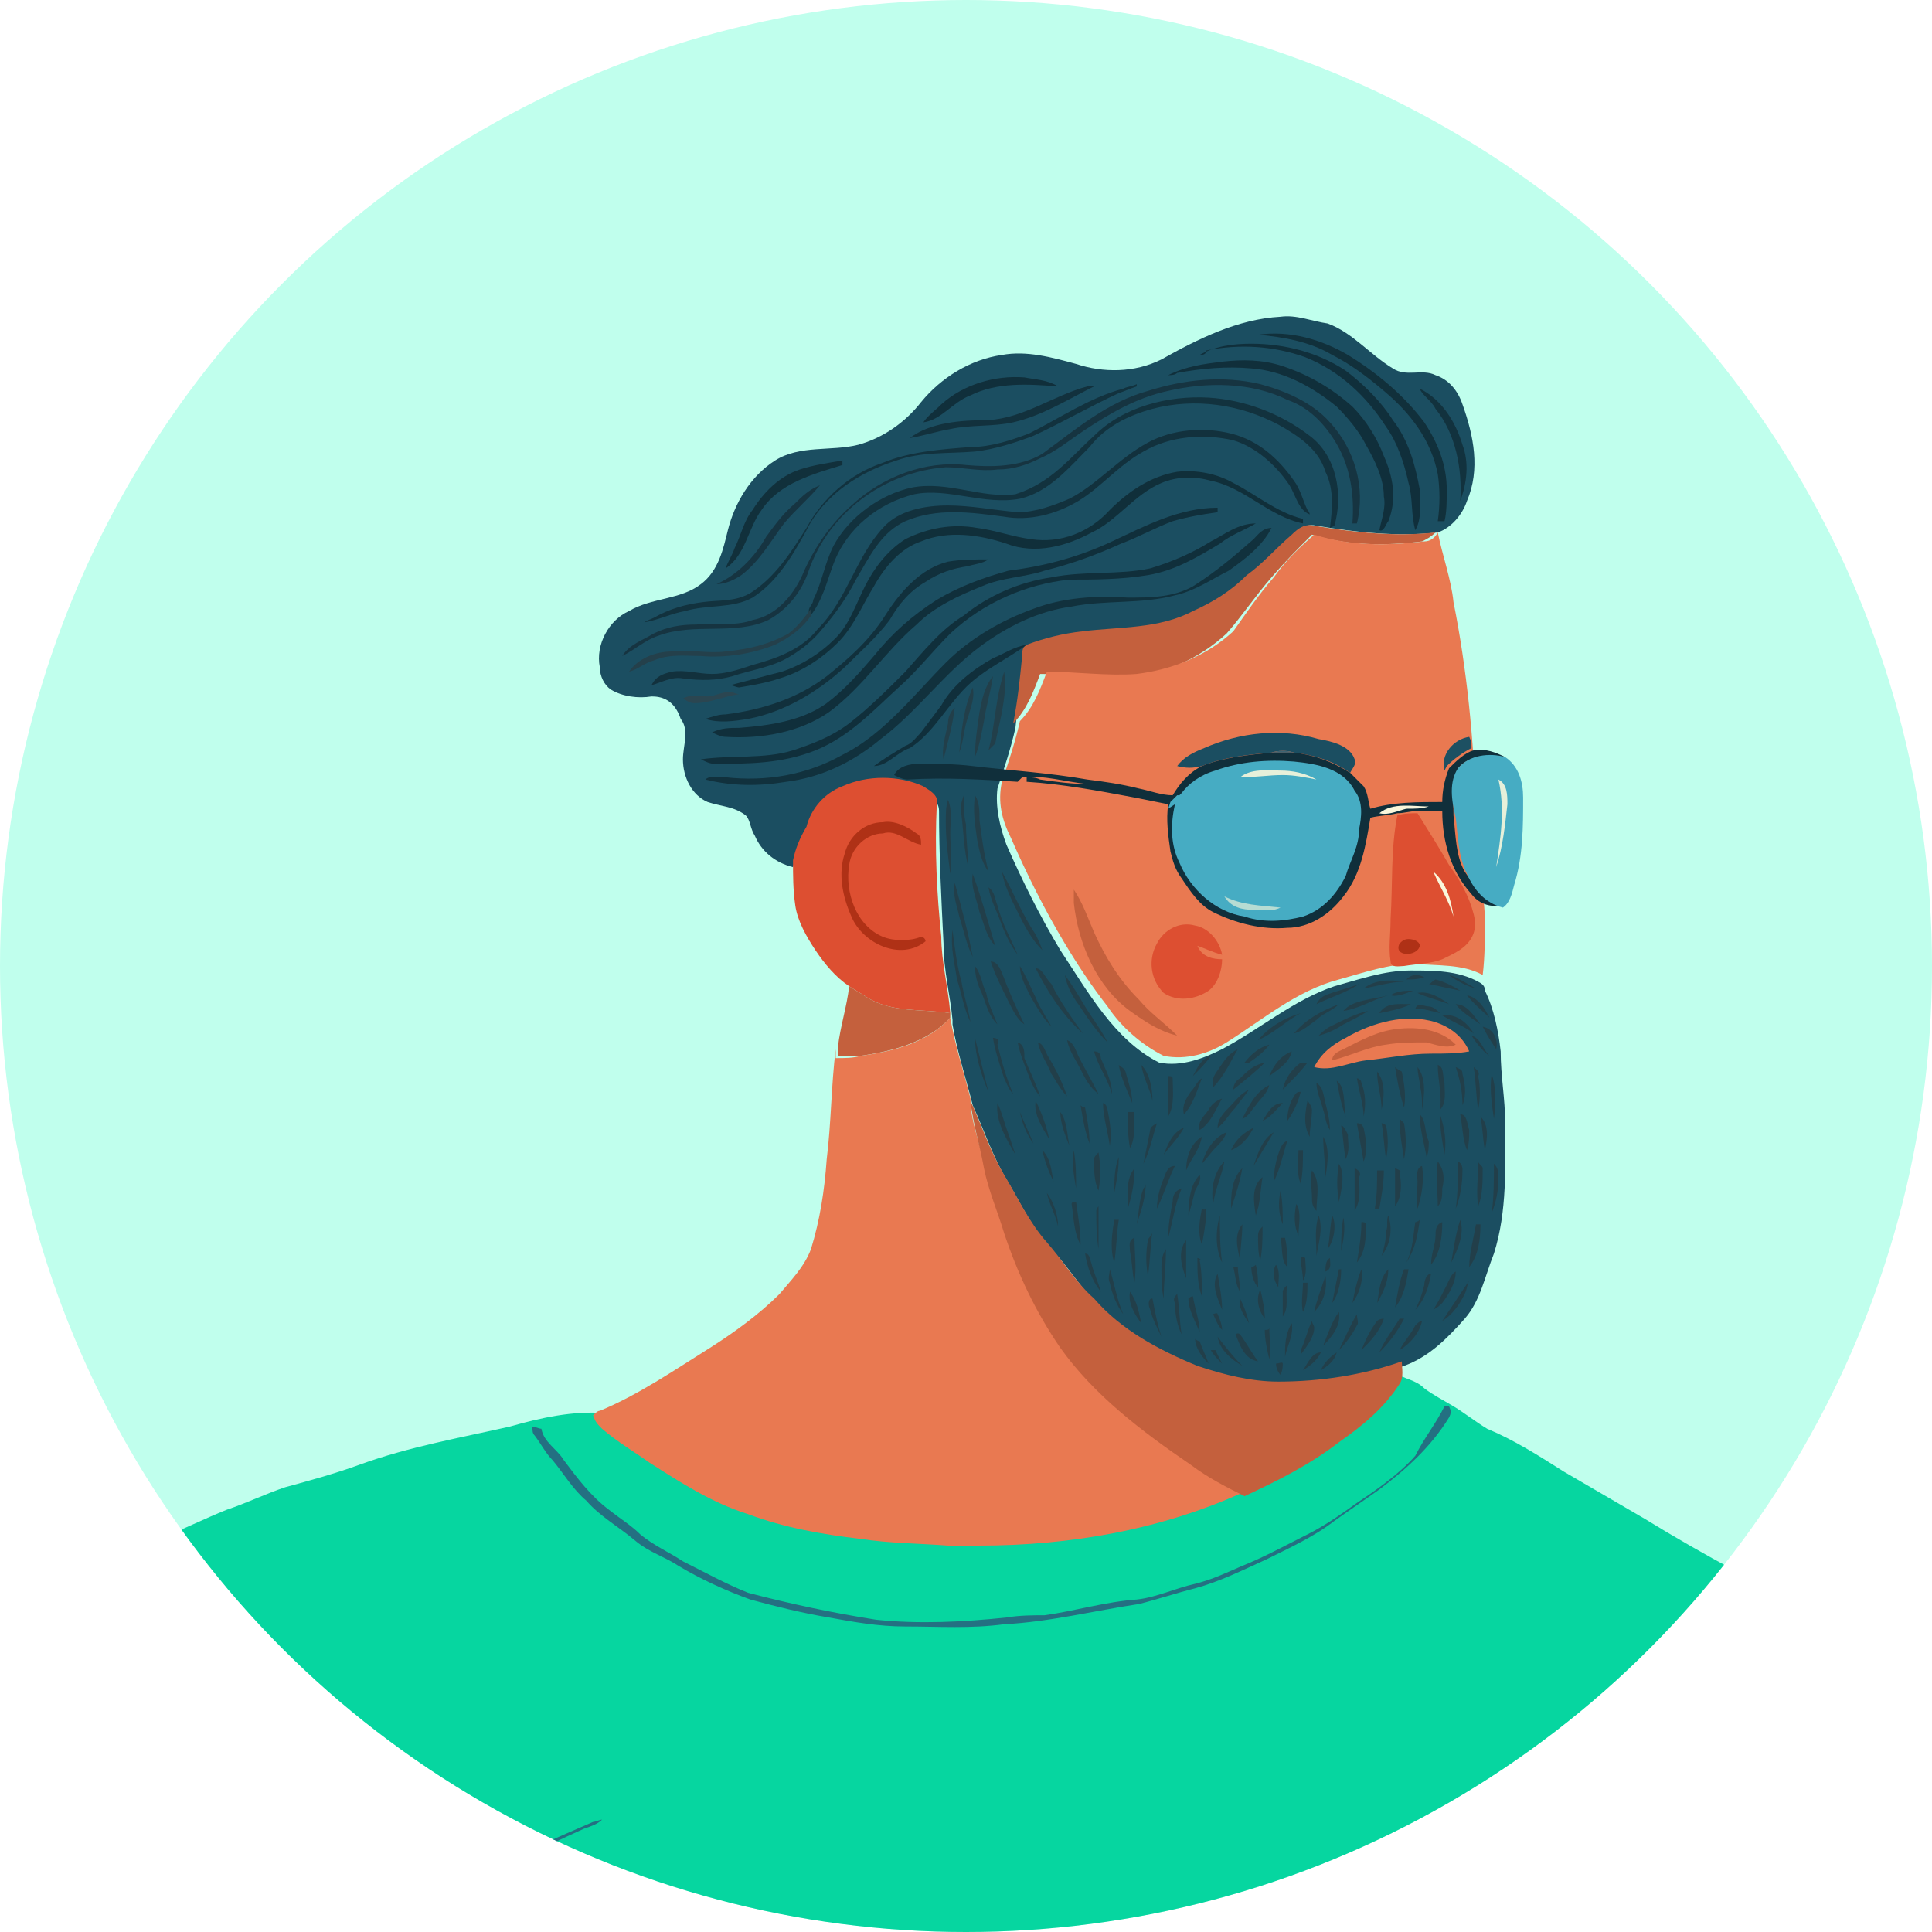
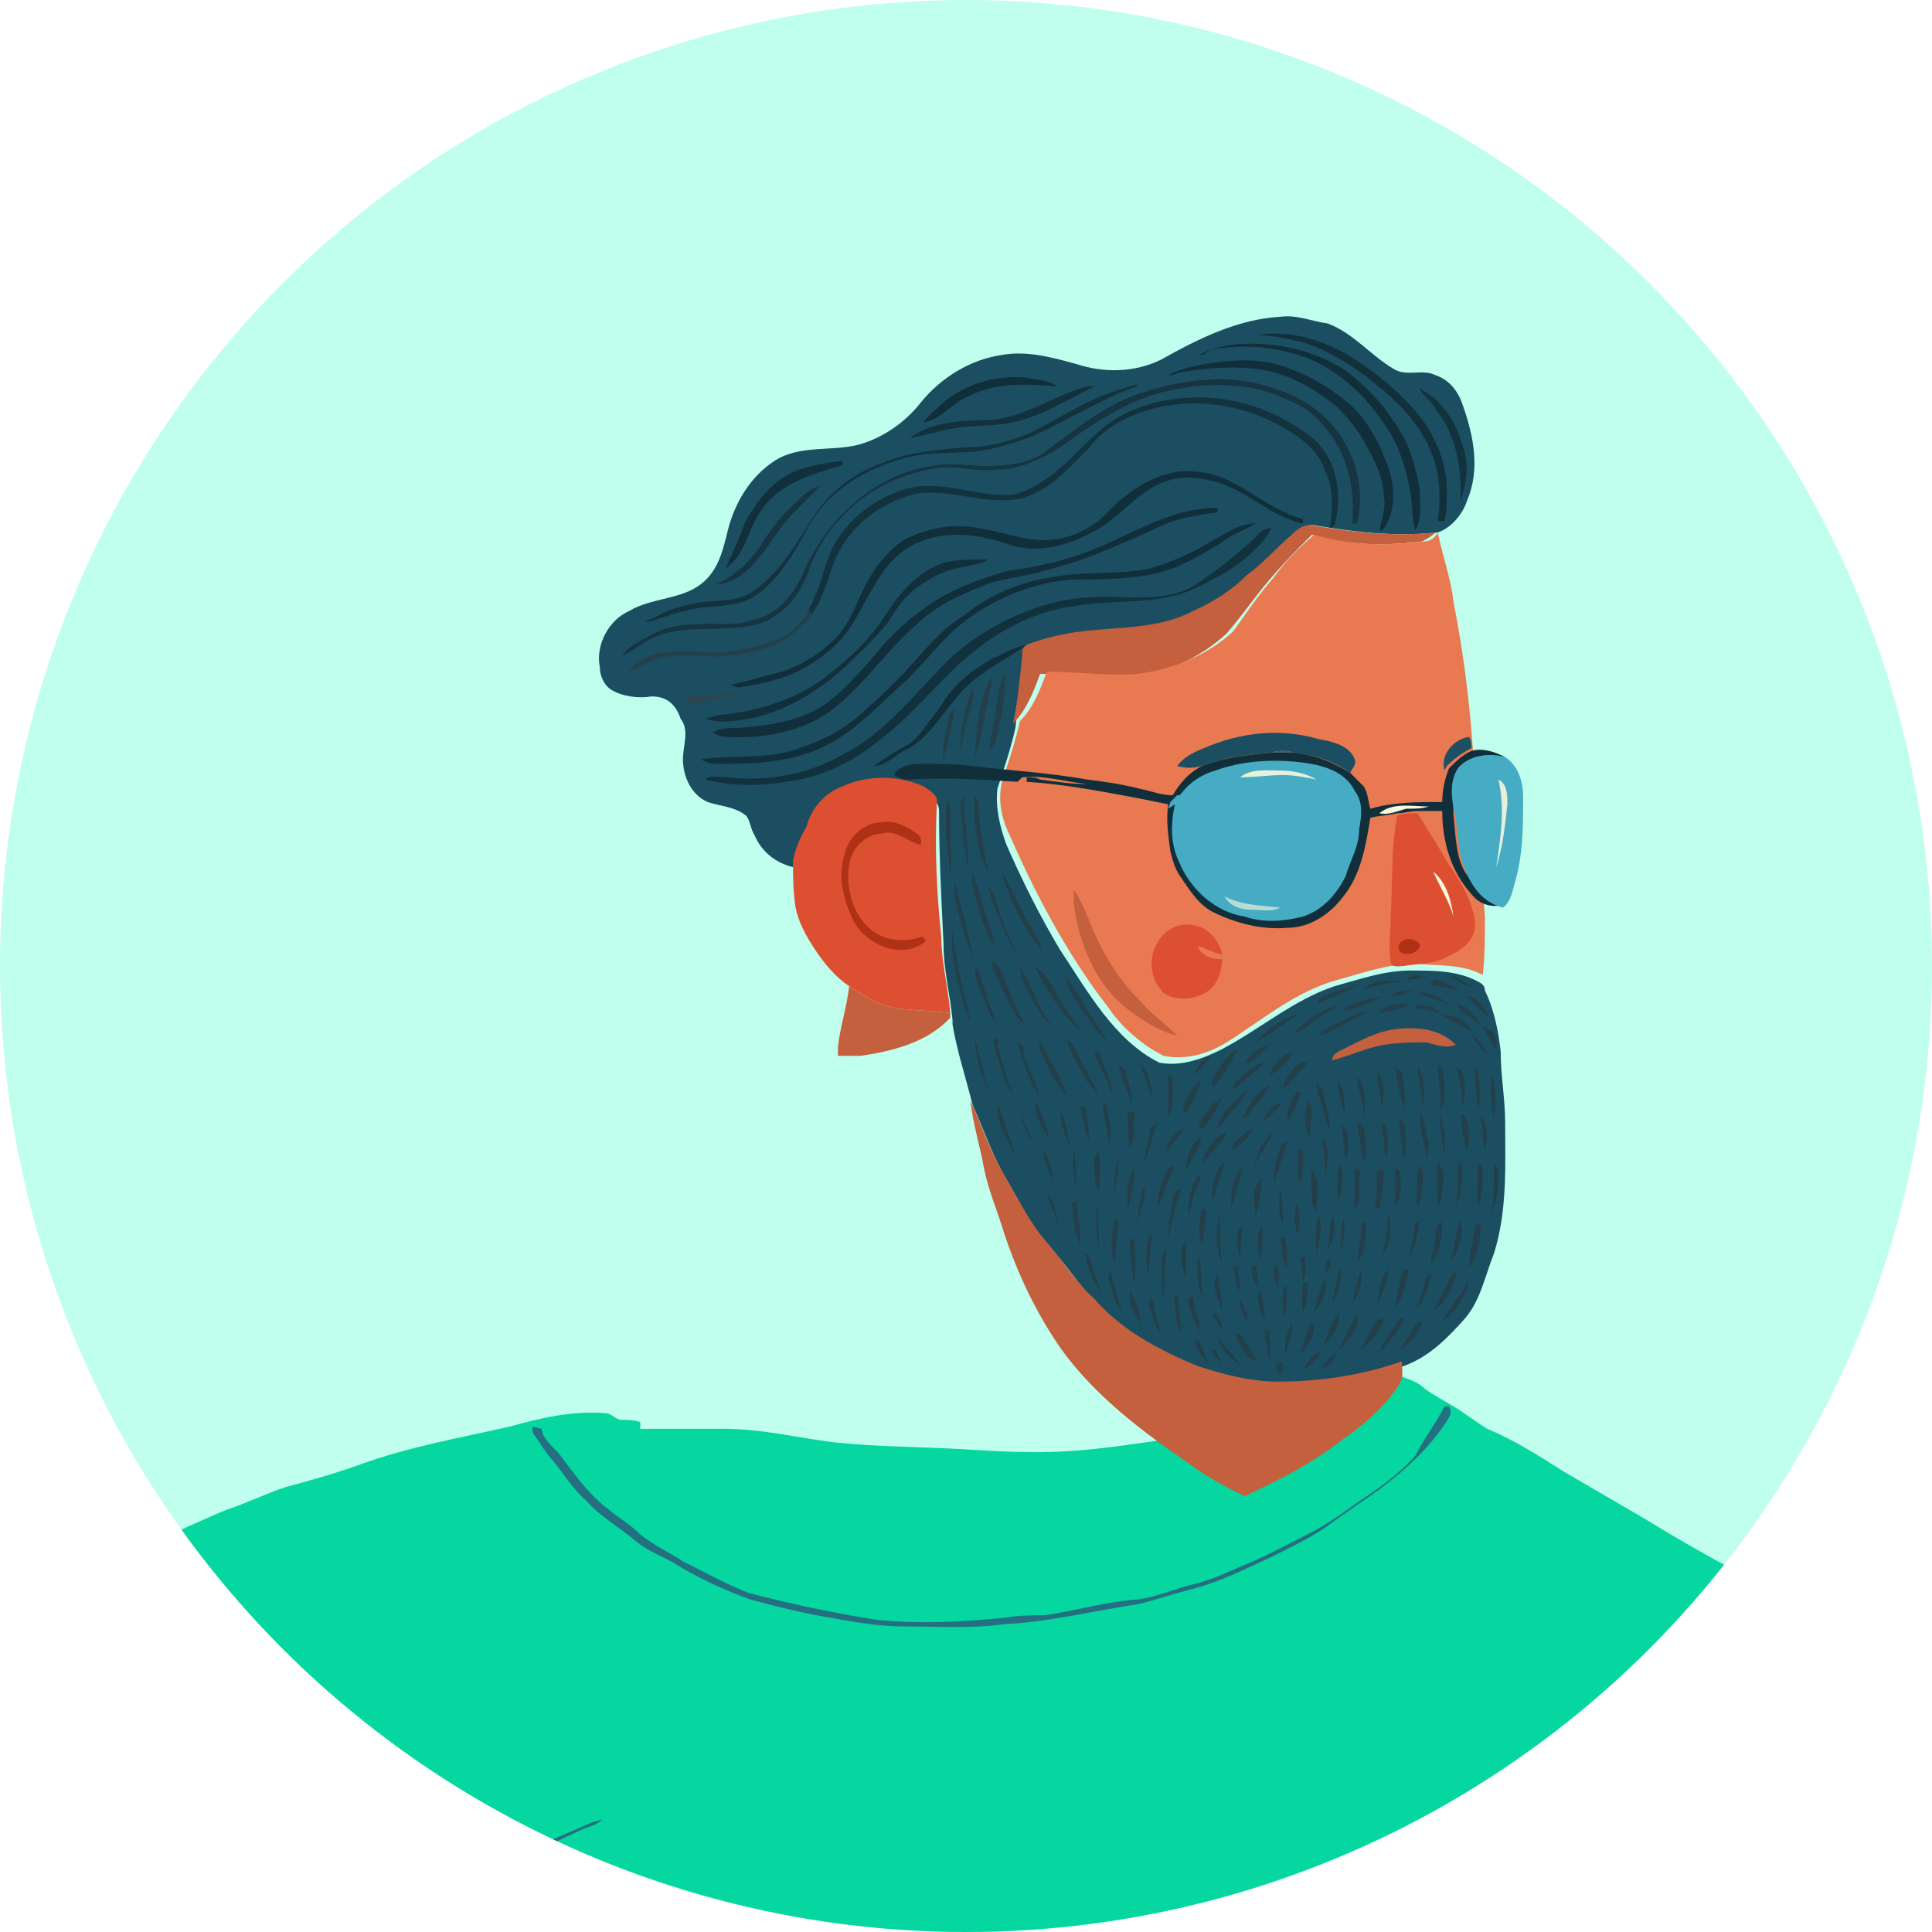
<svg xmlns="http://www.w3.org/2000/svg" xmlns:xlink="http://www.w3.org/1999/xlink" version="1.1" id="Layer_1" x="0" y="0" viewBox="0 0 86 86" style="enable-background:new 0 0 86 86" xml:space="preserve">
  <style>.st3{fill:#3695ad}.st4{fill:#46acc3}.st5{fill:#e8625b}.st6{fill:#c76847}.st7{fill:#cf5854}.st8{fill:#e87950}.st9{fill:#31869b}.st10{fill:#1b4e61}.st11{fill:#184657}.st12{fill:#c4603d}.st13{fill:#e97951}.st14{fill:#dd4f31}.st15{fill:#11303b}.st16{fill:#102f3b}.st17{fill:#163441}.st18{fill:#12323e}.st19{fill:#12313d}.st27{fill:#e6f0da}.st28{fill:#f9f7dc}.st29{fill:#af3116}.st32{fill:#247082}.st33{fill:#206e7f}.st34{fill:#206e80}.st37{fill:#c4613d}.st40{fill:#ab3e3b}.st41{fill:#ab3e3a}.st43{fill:#b75b58}.st47{fill:#348799}</style>
  <defs>
    <circle id="SVGID_1_" cx="43" cy="43" r="43" />
  </defs>
  <clipPath id="SVGID_2_">
    <use xlink:href="#SVGID_1_" style="overflow:visible" />
  </clipPath>
  <path style="clip-path:url(#SVGID_2_);fill:#c0ffed" d="M0 0h86v86H0z" />
  <defs>
    <circle id="SVGID_3_" cx="43" cy="43" r="43" />
  </defs>
  <clipPath id="SVGID_4_">
    <use xlink:href="#SVGID_3_" style="overflow:visible" />
  </clipPath>
  <g style="clip-path:url(#SVGID_4_)">
    <path d="M61 61.2c.3-.2.7-.1 1.1-.1.4.3.9.3 1.3.7.4.3.8.5 1.3.8s1 .7 1.5 1c1.2.5 2.3 1.2 3.4 1.9l3.6 2.1c1.3.8 2.7 1.6 4 2.3 2.9 1.7 5.7 3.5 8.4 5.4 1.6 1.2 3.1 2.6 4.6 3.9.8.7 1.5 1.5 2.2 2.3 1.1 1.2 2.1 2.4 3.1 3.7C97 87 98.1 89 99.4 91c1.8 3.1 3.3 6.5 4.2 10 .7 2.8 1.3 5.6 1.8 8.4.4 2.2.9 4.3 1.1 6.6.2 1.6.3 3.2.7 4.7.1.4.2.8.1 1.2-.5.5-1.1.9-1.8 1.2-1.1.5-2.3.6-3.4 1-3 1.1-6.1 1.2-9.2 1.2-1.5-.1-3-.2-4.6-.4-.1-.3-.3-.5-.6-.7.1-1 0-2 .1-3 .2-2.3.8-4.7 1.8-6.8.7-1.6 1.5-3.2 2.6-4.5.6-.7 1.3-1.4 2-2.1s1.4-1.5 1.6-2.4c.1-.4.1-.8-.2-1.1-.3-.3-.7-.3-1-.2-.5.1-1 .5-1.4.9-.9.8-1.7 1.7-2.4 2.8-.7 1.1-1.1 2.3-2 3.3-.4.7-1 1.1-1.4 1.8-.1.2-.4.2-.6.1.1-.8.6-1.6.9-2.3.5-1 1-1.9 1.5-2.9.6-1.2 1.4-2.2 1.9-3.4.3-.7.8-1.3.7-2.1 0-.3-.1-.6-.4-.8-.4-.3-.9 0-1.2.2-.4.4-.7.8-1 1.3-1.1 1.7-1.9 3.7-2.7 5.6-.1.3-.3.5-.4.7-.1-1 0-2-.1-3-.1-.8-.1-1.6-.2-2.5-.1-1.2-.3-2.4-.5-3.6-.1-.5-.2-1-.5-1.3-.4-.3-1-.2-1.3.1-.4.4-.7 1-.7 1.6-.1 1.6-.2 3.3 0 4.9.2 1.4.3 2.7.5 4.1.1.7 0 1.3 0 2 0 .8-.2 1.6-.1 2.4 0 .2-.1.3-.2.4-.8-1.8-1.5-3.6-2.4-5.4-.8-1.4-1.5-2.8-2.6-4-.3-.3-.5-.7-.9-.8-.4-.1-.5.5-.5.8.8 3.5 1.6 7 2.2 10.6.2 1.3.8 2.6.9 3.9.2 2 .5 4 .4 5.9 0 .7.1 1.5 0 2.2 0 2-.6 4-1.5 5.8-.3.7-.6 1.5-1.2 2.2-.6.8-1.1 1.7-1.6 2.5-.4.7-.4 1.6-.2 2.3.7 2.1 1.5 4.1 2.3 6.1.8 2.2 1.2 4.4 1.7 6.6.3 1.2.5 2.5.7 3.7.1 1 .4 2 .5 3.1.2 2.5.4 4.9.5 7.4.2 1 .3 2.1.7 3.1.1.4.6.4.9.2.1 1.7.2 3.4.2 5.1 0 1 0 2.1-.1 3.1-.1 1.5-.3 3-.4 4.5 0 .4-.1.8-.3 1.1-.2.3-.6.4-.9.6h-.1c-.4.1-.8 0-1.1 0-.6.1-1.2.3-1.9.4l-2.7.3c-2.1.2-4.1.5-6.2.6-2.6.2-5.2.3-7.8-.2-.8-.2-1.7-.3-2.5-.5-2.4-.6-4.7-1.5-7.1-2.1-1.1-.3-2.3-.5-3.5-.7-1.3-.2-2.6-.1-4-.2-1.5 0-2.9.2-4.4.4l-3.6.6c-1.2.2-2.3.3-3.5.4h-1.4c-2.3.3-4.5 0-6.8-.2-1.2-.1-2.4-.3-3.6-.6-2-.5-4.1-.8-6.1-1.4-.8-.2-1.6-.5-2.4-.8-.9-.3-1.7-.6-2.6-.9-1.7-.5-3.3-1.3-5-1.6-.8-.2-1.5-.4-2.2-.7-.2-.1-.5-.3-.8-.2-.1.1-.2.3-.1.5.3.4.6.6 1 .9-1.1-.3-2.2-1-3.3-1.4-.4-.5-.7-1-1.3-1.2-.9-.3-1.9.4-1.9 1.4-.6-.2-1.1-.6-1.7-.5-.2-.2-.3-.4-.4-.7-.4-2.2-.6-4.4-.8-6.6.5-1 1.1-1.8 1.7-2.7.2.3.3.5.6.6.4.1.7-.1 1-.3.1.5.2.9.3 1.4.1.3.2.6.4.7.3.1.6.1.8.4.4.4.3 1 .8 1.4.4.3 1.1.1 1.3-.5.1-.6.2-1.2.1-1.7-.2-1.4-.3-2.7-.3-4.1-.2-1.2 0-2.4-.2-3.5-.1-1.5 0-3 0-4.5.1-2.5.2-5 .6-7.5.2-.9.1-1.9.3-2.8.2-1.8.6-3.7 1.3-5.4.3-.7.8-1.2 1.1-1.9.7-1.6 1.7-3.1 2.6-4.6.5-.8 1-1.5 1.6-2.2.5-.6.9-1.2 1.5-1.7 1.4-1.1 2.8-2.2 4.4-2.9.7-.3 1.5-.6 2.2-1 1.3-.6 2.6-.9 4-1.2 1.5-.3 2.9-.7 4.4-.9 1.2-.1 2.4-.3 3.5-.8-.7-.1-1.4 0-2.1-.2-.7-.1-1.5-.1-2.2-.2-1-.2-1.9-.2-2.9-.3-1.5-.3-2.9-.7-4.4-.9-.7-.1-1.4-.1-2.1-.4-.5-.2-.9-.3-1.4-.5-.7-.2-1.2-.8-1.9-1-.6-.2-1.1-.6-1.7-.9-.4-.2-.6-.5-.8-.8-.3-.5-.7-.9-1-1.5-.3-.7-.4-1.5-.6-2.2-.2-.8-.1-1.6-.1-2.4 0-.7.3-1.4.3-2.1 0-.4.2-.9.3-1.3.2-.6.1-1.3.4-1.8.3-.7.5-1.5.3-2.2-.1-.5-.7-.8-1.2-.6-.6.2-1.2.6-1.5 1.2-.3.5-.7.9-1 1.4-.2.4-.4.7-.6 1.1-.5.8-.9 1.7-1.5 2.5 0-.9.1-1.7.1-2.6-.4-2.5-.9-5-1.5-7.5-.3-1.2-.4-2.4-.9-3.5-.4-.9-.6-1.7-1.1-2.6-.6-1.4-1-2.9-2.2-3.9-.7-.6-1.9-.6-2.5.2-.4.6-.3 1.3-.2 2 .3 2.2 1.8 3.9 2.7 5.9.5.8.7 1.8 1 2.7.2.8.4 1.6.5 2.3.1.4-.2.8-.4 1.1-.6-.4-1.2-.9-1.8-1.3-.5-.4-1.2-.6-1.7-1-.8-.6-1.7-1.2-2.6-1.6-.5-.3-1.2-.4-1.8-.2.3.7.6 1.5 1.1 2s1.1 1.1 1.6 1.5c.8.8 1.6 1.5 2.3 2.4.7.8 1.2 1.6 1.5 2.6.1.3.1.8-.2 1-.2.2-.6.2-.8 0-1-.5-2-1.1-2.8-1.8-.6-.4-1.3-.7-2-1.1s-1.5-.5-2.3-.6c-.3 0-.7-.1-.9.2.1.4.2.9.3 1.3.3.5.7.9 1.2 1.2 1 .7 1.9 1.5 3 2.1.7.3 1.3.9 2 1.2.8.3 1.6.6 2.3 1-1.1.2-2.2.2-3.4.2-1.2.1-2.5 0-3.8 0-1.6-.1-3.1-.4-4.7-.5-.7-.1-1.3-.2-2-.3-.7-.2-1.5-.3-2.3-.4-1.5-.2-3-.5-4.5-.9-.3-.1-.7-.1-.9-.4.2-.3.2-.7.3-1 .4-.8.4-1.6.7-2.4.5-1.9 1.1-3.7 1.8-5.6.7-1.8 1.6-3.5 2.5-5.2 1-2 2.1-3.8 3.2-5.7 2.5-4.4 5.6-8.5 9.1-12.1 1.1-1.3 2.3-2.5 3.6-3.6 2.7-2.4 5.6-4.6 8.7-6.3 1-.6 2-1.1 3-1.5s2-.9 3-1.3c.9-.3 1.7-.7 2.6-1 1.1-.3 2.2-.6 3.3-1 2.2-.8 4.5-1.2 6.7-1.7 1.4-.4 2.8-.7 4.2-.6.3 0 .4.2.7.3.3 0 .6 0 .9.1v.3h3.7c1.7 0 3.3.4 4.9.6 1.9.2 3.7.2 5.6.3 1.6.1 3.2.2 4.8.1 1.7-.1 3.4-.4 5-.6 1.7-.4 3.4-1 5.1-1.6 1.6-.4 2.5-.8 3.4-1.2z" style="fill:#06d6a0" />
    <path class="st3" d="M-5.4 91.2c.6-.8 1.8-.8 2.5-.2 1.2 1 1.6 2.6 2.2 3.9.4.8.7 1.7 1.1 2.6.5 1.1.6 2.3.9 3.5.6 2.5 1.1 5 1.5 7.5 0 .9-.1 1.7-.1 2.6.6-.7 1-1.6 1.5-2.5.2-.3.4-.7.6-1.1.3-.5.7-.9 1-1.4.4-.5.9-.9 1.5-1.2.5-.2 1.1.1 1.2.6.1.8-.1 1.5-.3 2.2-.2.6-.2 1.2-.4 1.8-.1.4-.2.8-.3 1.3-.1.7-.3 1.4-.3 2.1 0 .8-.1 1.6.1 2.4.1.7.2 1.5.6 2.2.2.5.6 1 1 1.5.2.3.5.6.8.8.6.3 1.1.7 1.7.9.7.2 1.2.8 1.9 1 .5.2.9.3 1.4.5.7.3 1.4.3 2.1.4 1.5.2 3 .6 4.4.9 1 .1 1.9.2 2.9.3.7.1 1.5.1 2.2.2s1.4.1 2.1.2c-1.1.5-2.3.7-3.5.8-1.5.2-3 .6-4.4.9-1.3.3-2.7.6-4 1.2-.7.3-1.5.6-2.2 1-1.6.7-3.1 1.8-4.4 2.9-.6.5-1 1.2-1.5 1.7-.6.7-1.1 1.4-1.6 2.2-.9 1.5-1.8 3-2.6 4.6-.3.7-.8 1.2-1.1 1.9-.7 1.7-1.1 3.6-1.3 5.4-.1.9-.1 1.9-.3 2.8-.4 2.5-.5 5-.6 7.5v4.5c.1 1.2 0 2.4.2 3.5 0 1.4.1 2.7.3 4.1.1.6 0 1.2-.1 1.7-.2.5-.8.8-1.3.5s-.4-1-.8-1.4c-.2-.3-.6-.2-.8-.4-.3-.2-.4-.5-.4-.7-.1-.5-.2-.9-.3-1.4-.3.1-.7.4-1 .3-.3-.1-.5-.4-.6-.6-.1-.3-.2-.6-.2-.8 0 0 0-.1-.1-.2-.2-.1-.5-.2-.7-.4-.3-.3-.4-.7-.4-1.1 0-1.1-.1-2.2-.2-3.3 0-.5 0-1.1-.1-1.6-.2 0-.4 0-.7.1-.1-1.3.1-2.6.1-3.9 0-1.6.1-3.3.2-4.9 0-.9.2-1.8.2-2.6.1-2 .1-4 .3-5.9.3-2.3.3-4.7.5-7 .4-2.6.6-5.3 1.1-7.9.2-1.3.4-2.6.7-3.8.3-1.7.5-3.5 1-5.2.4-1.6.8-3.2 1.4-4.8-.9.2-1.8.3-2.6.3-.7-.4-1.5-.7-2.3-1-.7-.3-1.3-.9-2-1.2-1.1-.6-2-1.4-3-2.1-.4-.4-.9-.7-1.2-1.2-.1-.4-.2-.9-.3-1.3.2-.3.6-.2.9-.2.8.1 1.6.2 2.3.6s1.3.7 2 1.1c.9.7 1.8 1.3 2.8 1.8.3.1.6.2.8 0 .3-.2.3-.7.2-1-.3-1-.8-1.8-1.5-2.6-.7-.9-1.5-1.6-2.3-2.4-.6-.5-1.1-1-1.6-1.5-.5-.6-.9-1.3-1.1-2 .6-.2 1.2-.1 1.8.2.9.5 1.8 1 2.6 1.6.5.4 1.2.6 1.7 1 .6.4 1.2.9 1.8 1.3.2-.3.5-.7.4-1.1-.1-.8-.3-1.6-.5-2.3-.3-.9-.5-1.8-1-2.7-.9-2-2.4-3.7-2.7-5.9-.1-.8-.2-1.5.2-2.1zM83.8 99c.3-.4 1-.4 1.3-.1s.4.8.5 1.3c.2 1.2.4 2.4.5 3.6.1.8.1 1.6.2 2.5.1 1 0 2 .1 3 .2-.2.3-.5.4-.7.9-1.9 1.6-3.9 2.7-5.6.3-.4.6-.9 1-1.3.3-.3.8-.5 1.2-.2.3.1.4.5.4.8 0 .8-.4 1.4-.7 2.1-.6 1.2-1.3 2.3-1.9 3.4-.5.9-1 1.9-1.5 2.9-.4.8-.8 1.5-.9 2.3.2.1.4.1.6-.1.4-.7 1-1.2 1.4-1.8.8-1 1.3-2.2 2-3.3.7-1 1.5-2 2.4-2.8.4-.4.9-.7 1.4-.9.3-.1.7-.1 1 .2.3.3.3.7.2 1.1-.2 1-1 1.7-1.6 2.4-.6.7-1.4 1.4-2 2.1-1.1 1.3-2 2.9-2.6 4.5-1 2.2-1.6 4.5-1.8 6.8-.1 1-.1 2-.1 3 .3.2.4.4.6.7-1.4-.2-2.7-.5-4-.8-.2 1.2-.5 2.3-.7 3.5-.3 1.5-.4 3.1-.7 4.6-.2 1-.2 2-.5 3-.3 1.1-.6 2.3-.8 3.4-.1 1.4.2 2.7.4 4.1.3 2.6.9 5.1 1.1 7.7.5 3.1.4 6.1.3 9.2 0 2.5-.3 4.9-.5 7.4.1 1.2.1 2.4.2 3.7-.3.2-.8.2-.9-.2-.4-1-.5-2.1-.7-3.1-.2-2.5-.3-4.9-.5-7.4-.1-1-.4-2-.5-3.1-.2-1.3-.4-2.5-.7-3.7-.5-2.2-1-4.5-1.7-6.6-.7-2-1.6-4-2.3-6.1-.2-.8-.3-1.6.2-2.3.5-.8 1-1.7 1.6-2.5.5-.7.8-1.4 1.2-2.2.9-1.8 1.4-3.8 1.5-5.8.1-.7 0-1.5 0-2.2 0-2-.2-4-.4-5.9-.1-1.4-.7-2.6-.9-3.9-.5-3.6-1.3-7.1-2.2-10.6-.1-.3 0-.9.5-.8.4.1.6.5.9.8 1.1 1.2 1.8 2.6 2.6 4 .9 1.8 1.6 3.6 2.4 5.4.1-.1.2-.2.2-.4 0-.8.2-1.6.1-2.4 0-.7.1-1.3 0-2-.2-1.4-.3-2.7-.5-4.1-.2-1.6-.2-3.3 0-4.9-.2-.7.1-1.2.5-1.7z" />
    <path class="st4" d="M-6.4 160c.2 0 .4 0 .7-.1.2.5.1 1.1.1 1.6.1 1.1.2 2.2.2 3.3 0 .4.1.8.4 1.1.2.2.5.2.7.4 0 0 0 .1.1.2-.5.8-1.1 1.6-1.6 2.4-.2-1.6-.3-3.3-.4-4.9-.2-1.4-.2-2.7-.2-4z" />
    <path class="st5" d="M-4.3 166.5c.1.3.1.6.2.8-.6.9-1.2 1.7-1.7 2.7.2 2.2.4 4.4.8 6.6 0 .3.2.5.4.7.6-.1 1.1.3 1.7.5 0 .4.1.7.3 1.1-.7.4-1.5.5-2.2.8-1.3.4-2.7.9-4 1.5-.5.2-1 .1-1.4.3-.5.3-.9.9-1.4 1.2 0-.6.1-1.2.1-1.8 0-.1 0-.3.2-.3.3-.1.2.3.3.4.8-3.1 2-6.1 3.5-8.9.6-1 1.1-2.1 1.7-3.1.5-.9 1-1.7 1.5-2.5z" />
    <path class="st6" d="M.8 285c.1 1.2.3 2.4.5 3.6.5-.3 1-.6 1.5-.7.4-.1.9-.2 1.3-.3.8-.2 1.7-.2 2.5-.3 1.2-.3 2.3-.1 3.5-.1.8 0 1.5.2 2.2.3 1.5.2 3.1.6 4.6.9.1-.9.2-1.9.2-2.8-5.4 0-10.7.3-16.3-.6zM37.7 291.3s-.1 0 0 0v.7c.1 1.4.3 2.8.5 4.3 1.4.2 2.8.2 4.2-.2 1-.3 2-.6 3.1-.8 1.4-.2 2.8-.5 4.3-.3 1.1.2 2.1.3 3.2.6.6.1 1.3.1 1.9.5.2-.8.7-1.6.8-2.4.1 0 .1-.1.2-.1-6.3 0-12.7.6-18.2-2.3z" />
    <path class="st7" d="M80.7 185.1c-.6.1-1.2.3-1.9.4l-2.7.3c-.4.2-.9.3-1.4.3-.9.1-1.8.4-2.7.3-.7 0-1.4.1-2.1-.1-2.6.2-5.2.3-7.8-.2-.8-.2-1.7-.3-2.5-.5-2.4-.6-4.7-1.5-7.1-2.1-1.1-.3-2.3-.5-3.5-.7-1.3-.2-2.6-.1-4-.2-1.5 0-2.9.2-4.4.4l-3.6.6c-1.2.2-2.3.3-3.5.4h-1.4c-2.3.3-4.5 0-6.8-.2-1.2-.1-2.4-.3-3.6-.6-.3 0-.6.1-1 0-1-.2-2.1-.3-3.1-.5-1.1-.3-2.2-.7-3.2-1.1-.4-.2-.9-.2-1.2-.6-.9-.3-1.7-.6-2.6-.9-1.7-.5-3.3-1.3-5-1.6-.5.2-1-.2-1.5-.1-.2 0-.3.2-.3.3.1.3.2.6.4.9-.4-.1-.8-.2-1.1-.4-.4-.2-.7-.6-1.2-.5-.4 0-.6.4-.6.8 0 .6.5 1 .9 1.4-.3-.1-.6-.2-.9-.4-.2-.3-.3-.6-.4-.9-.4-.6-.5-1.3-.7-2-.4-.5-.7-1-1.3-1.2-.9-.3-1.9.4-1.9 1.4 0 .4.1.7.3 1.1-.7.4-1.5.5-2.2.8-1.3.5-2.7.9-4 1.5-.5.2-1 .1-1.4.3-.5.3-.9.9-1.4 1.2-.1 1.3.1 2.6.1 3.9 0 1.6.1 3.1.1 4.7.1 2.3.1 4.7-.4 7-.2 1.2-.5 2.4-.9 3.5-.8 2.3-1.9 4.6-2 7-.2 2.7-.3 5.4.3 8 .3 1.1.5 2.3.5 3.4.1 1.5.1 2.9-.2 4.4-.2 1.2-.5 2.3-.8 3.5-.5 2.4-.7 4.9-.1 7.3.3 1 .6 1.9 1 2.8.9 2 1.4 4.1 1.4 6.3 0 .8 0 1.6-.2 2.4-.2 1.2-.5 2.5-.5 3.7 0 .9.2 1.8.6 2.6.5 1.1 1.1 2 1.8 3 .5.8.9 1.7 1.2 2.5.3.9.6 1.9.6 2.8.1 2.1 0 4.3.8 6.2.4.9.7 1.9 1.3 2.8.8 1.4 1.4 2.9 2.5 4.1.3.4.8.6 1.1 1 .2.6 0 1.3.2 1.9.1 1 .6 1.9 1.2 2.8.2.3.4.6.5.9.3.9.7 1.7 1.2 2.4.3.4.4.9 1 1v.2c5.6.9 10.9.6 16.3.5v-.2c.8-.3 1.2-1.1 1.4-1.8.3-.9.4-1.8.4-2.7.1-1.8.2-3.6.2-5.4 0-.3.2-.5.4-.8.9-1.4 1.4-3 1.5-4.7.2-2.1.1-4.2.1-6.4 0-1 .4-1.9.8-2.7.4-.9.8-1.8 1.2-2.6.8-1.6 1.7-3 2.3-4.7.7-1.9.8-3.9.8-5.9v-3.1c0-1.2-.2-2.5.1-3.7.9-3.4 1.7-6.9 2.6-10.3.5-2.1 1-4.3 1.5-6.4.3-1.3.5-2.7.8-4 0 3-.1 5.9-.1 8.9v5.7c0 2.4-.6 4.8-1.3 7.2-.4 1.5-1 3-1 4.6-.2 2.1.4 4.3 1.9 5.9.6.6.9 1.3 1.2 2.1.7 2.1.6 4.3.1 6.4-.3.9-.6 1.7-.7 2.6-.1.8-.2 1.6 0 2.4.2.7.6 1.4 1 2 1 1.5 1.6 3.4 1.3 5.3-.1.7-.6 1.3-.8 1.9-.3.8-.6 1.8-.2 2.7.5 1.2 1.3 2.2 2.1 3.1.4.4.4 1.1.4 1.7 0 1.2 0 2.3.4 3.4.6 1.4.7 3 1.2 4.4.1.4.4.7.7.9 5.6 2.9 11.9 2.3 18 2.3.5-.3.7-.8 1-1.2.4-.8.8-1.6 1.1-2.4.6-1.3.9-2.8 1.2-4.2.2-1.1 1-1.9 1.6-2.7.9-1.4 1.7-2.9 2.4-4.4 1.2-2.4 2-5.1 2.1-7.8.1-1.7 0-3.5.3-5.2.4-2.9 1.6-5.6 2.6-8.3.6-1.7 1-3.5 1.1-5.3.2-2 .4-4.1 1.5-5.9.9-1.4 2.1-2.6 2.9-4 1-1.7 1.7-3.5 2-5.5.2-1 .2-2.1.4-3.1.3-2.3.5-4.5.6-6.8.1-1.4.1-2.8.1-4.2 0-2.4-.2-4.8.4-7.1.6-2.2 1.3-4.3 1.7-6.5.5-2.1.9-4.3 1.1-6.5.2-2 .1-4 .3-6 .5-3.8 1.3-7.6 1.7-11.4.2.2-.2.2-.6.2z" />
    <path class="st5" d="M2.8 177.6c.3-.2.5 0 .8.2.7.4 1.4.6 2.2.7-.5.2-1-.2-1.5-.1-.2 0-.3.2-.3.3.1.3.2.6.4.9-.4-.1-.8-.2-1.1-.4-.4-.2-.7-.6-1.2-.5-.4 0-.6.4-.6.8 0 .6.5 1 .9 1.4-.3-.1-.6-.2-.9-.4-.2-.3-.3-.6-.4-.9-.4-.6-.5-1.3-.7-2 1.1.4 2.1 1.1 3.3 1.4-.3-.3-.7-.5-1-.9 0-.2 0-.3.1-.5zM13.4 181.1c.8.3 1.6.6 2.4.8 2 .6 4.1.9 6.1 1.4-.3 0-.6.1-1 0-1-.2-2.1-.3-3.1-.5-1.1-.3-2.1-.7-3.2-1.1-.4-.2-.9-.3-1.2-.6zM7.3 183.4c.2-.1.5-.1.7-.1.1.2.1.5 0 .8-.2.7-.2 1.4-.4 2.1-.3 1.3-.6 2.5-.7 3.8-.2 1.2-.2 2.5-.3 3.7 0 1.7-.2 3.4-.2 5.2-.1 1.1.2 2.1.3 3.2.1.8.2 1.7.6 2.4 0-1 .2-2.1.3-3.1.4-2.7 1-5.4 1.6-8 .6-2.2 1.1-4.5 1.9-6.7.2-.6.4-1.2.8-1.7.2-.3.5-.1.7 0 1.4.7 2.9 1.1 4.4 1.5 2.2.7 4.5.9 6.7 1.1 2.9.3 5.8.3 8.7.2 2.3-.2 4.7-.3 7-.8 1-.2 2-.4 2.9-.7 1.4-.4 2.8-.8 4.2-.7 1.4-.1 2.9.1 4.3.4 1.1.2 2.2.5 3.3.9.4.1.8.2 1.1.4.3.8.4 1.6.7 2.4.7 2.5 1.2 5.1 1.7 7.7.2.8.3 1.7.4 2.5.1.7.4 1.3.4 2 .2 1.4 0 2.7.3 4.1.1.4 0 .9.1 1.3.5-.8.5-1.7.8-2.6.3-1.4.6-2.7.7-4.1.2-2.2.6-4.3.6-6.4.1-1.7.1-3.5-.1-5.2 1 .1 2.1.4 3.1.5 2.7.3 5.4 0 8-.6 1.8-.4 3.6-1.1 5.3-1.6.8-.3 1.6-.6 2.4-.8-.2.5-.3 1.1-.7 1.5-.7.8-1.2 1.9-1.6 2.9-.8 2.1-1.5 4.1-2.2 6.2-.7 1.9-1.2 3.8-1.7 5.8-.7 2.4-1.2 4.8-2 7.2-.6 2-1.2 4-1.9 6-.5 1.4-.8 2.9-1 4.3-.1 1.1-.2 2.2-.2 3.3 0 1.2.2 2.4.3 3.6 0 .5.2 1 0 1.5-.3.8-.4 1.7-.9 2.5-.5.9-.8 1.8-1.2 2.8-.8 2-1.9 3.9-2.9 5.7l-.9 1.5c-.1.2-.2.3-.2.6.7-.5 1.4-1 2-1.6.6-.7 1.4-1.2 2-1.9l1.2-1.5c.5-.7.8-1.6 1.2-2.3.1-.2.3-.5.6-.4.3.2.3.6.3.8 0 1.2 0 2.4-.2 3.5-.5 3.4-2.2 6.6-4.1 9.4-.9 1.3-1.9 2.5-2.9 3.7s-2 2.3-2.9 3.6c-1.1 1.5-2.3 3-3.7 4.4-.3.4-.6.8-.9 1.3-.2.3-.1.7.1.9.8-.4 1.6-.9 2.5-1.3 1.1-.5 2-1.3 3.1-1.9.4-.2.8-.4 1.3-.4.4.1.5.6.4 1-.2 1.5-.9 2.9-1.6 4.2-.3.7-.6 1.3-1 1.9-.5.8-.8 1.6-1.4 2.3-.8.9-1.5 2-2.4 2.8-1.3 1.3-2.5 2.6-3.6 4.1-.2.3-.1.6 0 .9.2.2.5.1.7.1.8-.3 1.3-.9 1.9-1.5.4-.4 1-.7 1.4-1.1l1.2-.9c.2.2.4.4.4.8-.1.7-.5 1.2-.8 1.8-.9 1.3-1.8 2.7-3.1 3.6-1.3 1.3-2.8 2.5-4.4 3.5-.7.4-1.3 1-2.1 1.3-.5.1-1 .2-1.4-.1-.6-.4-.9-1.1-1.3-1.7-.8-1.2-1.9-2.3-2.6-3.6-.1-.2-.3-.4-.4-.6-1.1-1-1.9-2.3-2.6-3.6-.8-1.6-1.3-3.4-1.9-5.1-.7-2.3-1.2-4.7-1.6-7.1-.1-.7 0-1.4-.2-2.2-.1-.3.4-.4.6-.2.3.3.5.6.7 1 .7 1.2 1.7 2.3 2.5 3.5.5.7 1.4 1.1 2.1 1.6.4.3.9.5 1.4.7-.2-.4-.5-.7-.7-1.1-1.1-1.6-2-3.4-2.7-5.2-.8-2.1-1.8-4.2-2.3-6.4-.4-1.3-.6-2.7-.8-4 0-.3.4-.5.7-.3.6.4 1.1.8 1.5 1.3 1 .9 2 1.9 3.2 2.8.9.7 1.9 1.4 2.8 2.1.4.3.8.6 1.3.5 0-.2-.1-.4-.2-.6-.2-.3-.3-.7-.5-1-1.7-2.6-3.2-5.4-4.7-8.2-1.4-2.6-2.5-5.5-3.2-8.4-.3-1-.5-2-.3-3 .3-1.3.8-2.6 1.1-3.9.5-1.9.9-3.9.9-5.9.1-1.5 0-3-.2-4.5-.1-2.2-.8-4.2-1.4-6.3-.7-2.3-1.5-4.7-2-7.1-.3-1.5-.6-3.1-.9-4.6-.1-.5-.1-1.1-.2-1.6-.4.4-.9.7-1 1.3-.2.8-.5 1.6-.7 2.5-.2.7-.5 1.3-.7 1.9-1.1 4.3-2.5 8.6-4.2 12.6-.5 1-1 1.9-1.5 3-.3 1.1-.6 2.1-1.1 3.1-.8 1.9-1.6 3.8-2.6 5.6-.3.7-.8 1.3-1.2 2-.7 1.3-1.5 2.6-2.2 3.9-.3.6-.5 1.3-.9 1.9-.5.7-.8 1.5-.9 2.3-.1.4.5.7.8.4.8-.7 1.5-1.5 2.3-2.2.2-.2.6-.3.8 0 .2.5-.1.9-.2 1.4-.4 1.9-1.2 3.6-1.8 5.4-.9 2.3-1.8 4.6-2.9 6.9-.3.8-.7 1.5-1 2.3s-.7 1.6-.9 2.5c-.1.6-.5 1.1-.6 1.6 0 .4.3.9.7.8.6-.2 1.1-.7 1.5-1.1.5-.5.9-1 1.4-1.4.3-.2.7-.2.9.1.2.4.1.9 0 1.4-.3 1.3-.2 2.6-.4 3.9-.1.5 0 1.1 0 1.7 0 1.2.1 2.5-.3 3.6-.4 1.6-1.5 3-2.5 4.2-.9.9-1.8 1.9-2.8 2.6-.4.3-.9.4-1.2.8-.4.4-.7.9-1.2 1.2-.5.2-1.1-.1-1.3-.6-.1-.4 0-.8-.1-1.2-.1-.2-.2-.4-.4-.6-.4.1-.9.2-1 .6-.2.4-.4.8-.7 1.1-.3.3-.7.5-1 .3s-.3-.5-.5-.7c-.5-.7-1-1.5-1.9-1.9-1.4-.8-2.9-1.2-4.2-2.2-.6-.5-1.2-1.1-1.5-1.9s-.2-1.6-.3-2.4c0-1.3.2-2.7-.2-4-.3-.9-.7-1.8-1.1-2.7-.2-.3-.4-.7-.4-1.1.1-.3.4-.3.7-.2.6.2 1 .7 1.5 1.1.8.7 1.5 1.5 2.3 2.1.3.3.6.6.9.8.1.1.3 0 .4 0 .1-.2 0-.3-.1-.5-.7-1.5-1.6-2.8-2.5-4.2-.8-1.3-1.7-2.4-2.4-3.7-.5-.8-1-1.7-1.5-2.6-.5-1-.8-2.2-1-3.4-.1-.5 0-1 .1-1.5.2-.6.1-1.3.3-1.9.3-.9.5-1.8 1.1-2.5.7-.9 2-1.3 3.1-1 1.2.4 2.3 1.2 3.3 2 .3.2.7.2 1 .3.1 0 .2-.1.2-.1-.5-.8-1.1-1.6-1.7-2.4-.7-1-1.4-2-2-3l-.9-1.5c-.6-.8-1-1.8-1.5-2.7-.9-1.8-1.7-3.8-2.2-5.8-.5-2.1-.7-4.4-.5-6.6.2-1.1.3-2.3.6-3.4.4-1.9 1.4-3.6 2.3-5.3 1.2-2.2 2.3-4.3 3.1-6.7.7-1.4.9-3.4 1-5.4s-.1-3.9 0-5.9c.1-2.1.4-4.3.7-6.4.1-.5.2-1.1.5-1.6.7-1.3 1.9-2.3 3.1-3 .7-.3 1.4-.4 2-.7z" />
    <path class="st5" d="M70 186.5c2.1-.1 4.1-.4 6.2-.6-.4.2-.9.3-1.4.3-.9.1-1.8.4-2.7.3-.7 0-1.4.1-2.1 0zM1.3 276.1c1.3.4 2.6.5 3.9.6.8.1 1.7 0 2.5.3.9.3 1.9.2 2.8.2 1.3-.1 2.6-.2 3.9-.4.5-.1 1-.2 1.5-.1.2.7.4 1.5.5 2.3-.1 1.1-.2 2.1-.3 3.2-.1.6 0 1.3-.3 1.8-.8.1-1.6.1-2.4.2-1.5.4-3.1.4-4.7.4-1.1.1-2.1-.2-3.2-.1-.6 0-1.1-.1-1.7-.1s-1.2-.3-1.8-.5c-.5-1.9-.6-3.8-.8-5.8.2-.7.1-1.4.1-2zM40.3 283.5c.1-.2.3-.4.5-.6.1.2.2.4.2.7.6.2 1.3.1 2 .3.8.2 1.6.6 2.4.7 1.3.2 2.5.6 3.8.6 1 0 2-.2 2.9-.5.2-.1.5.1.7.1.5.2 1.1.1 1.7.2 0 .1.1.3.1.5.4.1.9.1 1.4.1.1.3.3.6.2.9-.4 2-.9 3.9-1.7 5.8-.9.2-1.8.3-2.7.4h-1.5c-1.3 0-2.6-.1-3.9-.2-.7 0-1.4-.4-2.1-.5-1.2-.3-2.4-.7-3.7-.9-.2 0-.4-.1-.5-.2-.1-1.1-.4-2.1-.6-3.2-.2-.9-.1-1.9-.2-2.9-.1-.2.1-.4.3-.5 0-.3.1-.6.1-.9.2-.1.4 0 .6.1zM9.7 299.1c-2-.3-4.1.5-5.2 2.1h.1c-.1.3-.1.6-.2.9 0 .3-.1.6-.1.9.8-.1 1.7-.2 2.5-.1 1.3.1 2.6.3 3.9.7.6.2 1.2.4 1.6.9.1-.5.3-.9.4-1.4.1-.5.1-.9.1-1.4-.6-1.4-1.7-2.3-3.1-2.6z" />
    <path class="st8" d="M12.4 287.3c-.7-.1-1.5-.3-2.2-.3-1.2 0-2.3-.1-3.5.1-.8.2-1.7.1-2.5.3-.4.1-.9.2-1.3.3-.5.2-1 .5-1.5.7.2 1.4.4 2.8.5 4.2.2 1.3.4 2.6.5 3.9.2 1.2.4 2.4.5 3.5l.1.1c.3.5.7.9 1.2 1.1.1 0 .2-.1.3-.1 1.1-1.6 3.2-2.5 5.2-2.1 1.4.2 2.5 1.2 3 2.5v-.1c.8.4 1.8.7 2.6.2.1-.3.2-.6.4-.8.3-.9.3-1.8.5-2.8.3-1.7.3-3.5.5-5.3.1-1.5.2-3.1.4-4.6-1.6-.2-3.1-.6-4.7-.8z" />
    <path class="st5" d="M40 292.3c.6.1 1.2.3 1.8.4.5.2 1 .4 1.5.5 1 .2 2 .3 3.1.3.6 0 1.2.2 1.9.2.9.1 1.8.1 2.6 0 .4-.1.8 0 1.2.1.6.2 1.3 0 2 .1.1.2-.3.2-.4.2-1.4.1-2.7 0-4.1.1-1.1 0-2.2-.1-3.3-.3-2-.4-4-.8-6-1.4-.1 0-.2-.1-.3-.2z" />
    <path class="st8" d="M51.8 312.1c0-.8-.1-1.5-.1-2.3 0-.7.1-1.3.1-2 .1-1.6.5-3.1.9-4.6.3-1.1.5-2.2.8-3.3.3-1.2.8-2.4 1.2-3.7-.6-.4-1.2-.4-1.9-.5-1-.2-2.1-.4-3.2-.6-1.4-.2-2.9 0-4.3.3-1 .2-2.1.5-3.1.8-1.4.4-2.8.4-4.2.2.2 1 .3 2.1.4 3.1.2 1.7.4 3.3.4 5 .1 1.9.2 3.7.1 5.6l-.3 3.3h.1c.3.1.4.4.6.7.3.6.7 1.1 1.2 1.7.7.8 1.6 1.2 2.5 1.7.3.2.8.1.8-.3.1-.9.3-1.8.8-2.6.4-.6 1.1-.8 1.6-1.2.4-.3.9-.5 1.4-.5 1.2-1.1 2.9-.5 4.2-.8z" />
-     <path class="st5" d="M56.4 320.9c-.8-1.5-1.7-2.9-2.4-4.3-.4-.6-.3-1.4-.5-2-.1-.6-.2-1.3-.5-1.9-.2-.4-.7-.6-1.1-.6-1.3.3-3-.2-4 .9h.1c-.5.4-1.1.8-1.4 1.3-.7 1.1-.8 2.4-.7 3.7.7.1 1.3.2 2 .4.4.1.8-.3 1.2-.4 1.3-.7 2.8-1.1 4.4-1.1.3 0 .5.1.7.3-.4.2-.9.2-1.4.3-1.4.2-2.9.5-4.2 1.1.6.2 1 .6 1.6.9.5 0 1-.3 1.5-.5 1.1-.3 2.2-.6 3.3-.4v.3c-1.4.2-2.9.4-4.3.9.4.4.9.8 1.3 1.2.1.2.4.1.5 0 1.1-.4 2.3-.6 3.5-.5 0 .1.1.2.1.3-1.2.2-2.4.4-3.6.8l.9.9c1.1-.4 2.2-.6 3.4-.5.2 0 .4.2.3.4-1.1.2-2.2.1-3.3.5.3.4.6.8 1 1.2 1.1-.3 2.2-.4 3.3-.5-.7-1-1.1-1.9-1.7-2.7z" />
    <path class="st9" d="M2.1 301.3c.1-.5.3-.9.7-1.1l.1.1c0 .4 0 .8.2 1.1.3.4.8.6 1.3.7 0 .3-.1.6-.1.9-.1.1-.1.2-.2.2 0 .1.1.2.1.3v1.8H3v-.6c-.2-.1-.4-.1-.6-.1-.1.3-.3.5-.3.8.1.1.2.2.3.4.3 0 .5 0 .8-.1.3 0 .7 0 1-.1v.1c0 .7.1 1.3.1 2l-.1.1c-.5 0-1 .1-1.5.2 0-.3.1-.6-.1-.8H2c-.1.3-.2.7-.1 1.1.2.1.5 0 .8.1.5.2 1.1-.1 1.6-.1h.1v1.9c0 .1-.1.2-.1.3 0-.1-.1-.2-.1-.3-.5 0-1 .2-1.5.1 0-.2.1-.5-.1-.7h-.5c-.1.1-.2.3-.3.4 0 .3.1.5.3.7.7-.2 1.5-.1 2.3-.1v.2c-.1.5-.1 1.1-.3 1.6v.1H2.8c-.1-.2-.1-.4-.1-.7H2c-.2.3-.2.6-.2 1 .2.1.4.1.6 0 .3-.1.5.1.8.1H4c-.1.6-.4 1.1-.5 1.7 0 .6.4 1.1.7 1.5 1.1 1.2 2.9 1.8 4.5 1.4.8-.3 1.7-.7 2.2-1.5.1-.5.2-1 .2-1.5.3.2.6.3 1 .3.1.1.2.3.3.5.5 0 .8-.5.8-1l-.4-.4c-.3.1-.5.3-.7.5-.3-.2-.7-.3-1.1-.3v-2.2c.2.1.4.3.5.4h.6c.1.1.3.2.4.4.2-.2.4-.3.5-.5.1-.3 0-.5-.1-.7h-.6v.3c-.4 0-.9-.1-1.2-.3.2-1.1.3-2.2.5-3.2.2-1.1.4-2.3.7-3.4.3.3.7.4 1.1.5 0 .2 0 .4.1.5h.5c.2-.3.3-.5.3-.9 0-.1-.1-.2-.2-.3-.2 0-.5 0-.6.2h-.3l-.5-.5h-.4c.1-.5.3-.9.4-1.4.6 0 1.2.1 1.8-.2.4-.3.7-.6.8-1.1.1-.3.2-.6.4-.8.6.1.5.8.4 1.3-.2.6-.1 1.2-.2 1.8-.2 1.2-.3 2.5-.4 3.7-.2 1.7-.2 3.4-.3 5.1-.2 1.8 0 3.7-.2 5.5-.3.9-.8 1.6-1.3 2.4-1.1 1.5-2.8 2.7-4.6 3-1.4.3-2.9.5-4.3.2-1-.2-1.9-.6-2.8-1.1-.6-.3-1.2-.7-1.6-1.2-.5-.8-1-1.7-1.2-2.7-.2-.7-.4-1.3-.4-2 .3-1.3.7-2.5 1-3.7.7-2.5 1.2-5.1 1.8-7.7.2-1.4.3-2.8.5-4.2z" />
    <path class="st6" d="M3 300.3c.3.5.7.9 1.2 1.1.2 0 .3-.1.4-.2-.1.3-.1.6-.2.9-.5-.1-1-.3-1.3-.7-.1-.3-.1-.7-.1-1.1zM12.7 301.5c.8.4 1.8.7 2.6.2-.1.5-.5.8-.8 1.1-.6.3-1.2.2-1.8.2.1-.5.1-1 0-1.5z" />
    <path class="st10" d="M2.2 303c.2-.1.3-.3.5-.4.1.1.2.2.4.2 0 .2.1.5.2.7-.1.1-.2.2-.3.4h-.6c-.2-.3-.2-.6-.2-.9z" />
    <path class="st7" d="M4.3 303c.8-.1 1.7-.2 2.5-.1 1.3.1 2.6.3 3.9.7.6.2 1.2.4 1.6.9v.1c-.6.2-1.1-.1-1.7-.2-1.1-.4-2.3-.5-3.5-.6-.9-.1-1.9 0-2.8-.1 0-.1-.1-.2-.1-.3 0-.3 0-.3.1-.4z" />
    <path class="st5" d="M4.2 303.5c.9.1 1.9 0 2.8.1 1.2.1 2.4.3 3.5.6.5.1 1.1.5 1.7.2v.2c-.3 1.1-.5 2.3-.7 3.4s-.3 2.2-.5 3.2c0 .1 0 .3-.1.4v2.6c0 .5 0 1-.2 1.5-.5.7-1.4 1.1-2.2 1.5-1.6.5-3.4-.2-4.5-1.4-.3-.4-.7-.9-.7-1.5.1-.6.4-1.1.5-1.7v-.1c1.2.3 2.4.3 3.6.6.9.2 1.7.4 2.6.7.2.1.5.1.7.1 0-.2.1-.5-.2-.6-1.1-.4-2.2-.7-3.3-1-1.1-.2-2.1-.5-3.2-.4.2-.5.2-1.1.3-1.6 1.5.2 3 .2 4.5.6.7.2 1.4.4 2.1.4 0-.2 0-.4-.2-.5-.6-.3-1.3-.5-2-.7-1.4-.3-2.9-.6-4.3-.4.1-.6 0-1.3 0-1.9 1 .1 1.9.1 2.9.3 1 .2 2.1.4 3 .8.3.1.6.2.8 0 .1-.2-.1-.4-.3-.5-.9-.4-1.8-.6-2.8-.8-.7-.2-1.5-.2-2.3-.3-.5 0-1-.1-1.5.1 0-.7-.1-1.3-.1-2 1.7-.2 3.5 0 5.2.4.6.1 1.2.4 1.9.5.3 0 .4-.4.2-.5-.4-.3-1-.4-1.5-.6-1.9-.6-3.9-.9-5.8-.4.1-.2.2-.7.1-1.3z" />
    <path class="st10" d="M12.3 304.4h.4c.2.1.3.3.5.5h.3c.2-.2.4-.2.6-.2 0 .1.1.2.2.3 0 .3-.1.6-.3.9h-.5c-.2-.1-.1-.3-.1-.5-.4-.1-.8-.2-1.1-.5v-.2c-.1-.2 0-.3 0-.3zM2.4 304.6c.2 0 .4 0 .6.1v.6h1.2v.4c-.3.1-.7 0-1 .1s-.5.1-.8.1c-.1-.1-.2-.2-.3-.4 0-.3.1-.6.3-.9z" />
    <path class="st7" d="M4.2 305.1c1.9-.5 3.9-.1 5.8.4.5.2 1 .3 1.5.6.2.2.1.6-.2.5-.6-.1-1.2-.4-1.9-.5-1.7-.4-3.4-.6-5.2-.4v-.6z" />
    <path class="st10" d="M13 306.4c.2 0 .5-.1.6.1v.7l-.4.4c-.3 0-.5-.2-.6-.4v-.5c.2 0 .3-.2.4-.3zM1.9 307.2h.6c.2.2.1.5.1.8.5 0 1-.2 1.5-.2v.4c-.5 0-1.1.3-1.6.1-.3 0-.5 0-.8-.1 0-.3.1-.7.2-1z" />
    <path class="st7" d="M4.3 307.7c.5-.2 1-.2 1.5-.1.8.1 1.5.1 2.3.3.9.2 1.9.4 2.8.8.2.1.4.3.3.5-.2.2-.6 0-.8 0-1-.4-2-.6-3-.8-1-.2-1.9-.2-2.9-.3h-.1v-.4h-.1z" />
    <path class="st10" d="M12.2 309.4c.1-.3.3-.7.7-.6l.3.3c.1.3-.1.6-.3.9h-.6c0-.1-.1-.2-.2-.2.1-.1.1-.3.1-.4zM1.9 309.5h.5c.2.2.1.4.1.7.5 0 1-.2 1.5-.1 0 .1.1.2.1.3v.2c-.8.1-1.5-.1-2.3.1-.2-.2-.3-.5-.3-.7.3-.3.4-.4.4-.5z" />
    <path class="st7" d="M4.3 310c1.4-.2 2.9.1 4.3.4.7.2 1.3.4 2 .7.2.1.2.3.2.5-.7.1-1.4-.2-2.1-.4-1.5-.4-3-.5-4.5-.6v-.4s.1-.1.1-.2z" />
    <path class="st10" d="M12.2 311.3h.6c.1.2.2.5.1.7-.1.2-.3.4-.5.5l-.4-.4h-.6c-.2-.1-.4-.3-.5-.4 0-.1 0-.3.1-.4.4.2.8.4 1.2.3v-.3zM1.9 311.6h.7c0 .2.1.4.1.7H4c0 .1-.1.4-.1.4h-.8c-.3 0-.5-.2-.8-.1-.2.1-.4.1-.6 0 0-.3 0-.7.2-1z" />
    <path class="st7" d="M4 312.2c1.1-.1 2.2.2 3.2.4 1.1.3 2.2.6 3.3 1 .3.1.2.4.2.6-.2 0-.5 0-.7-.1-.8-.3-1.7-.5-2.6-.7-1.1-.4-2.4-.4-3.5-.7 0-.1.1-.3.1-.3v-.2z" />
    <path class="st6" d="M45.8 317.9c-.1-1.3.1-2.6.7-3.7.3-.6.9-.9 1.4-1.3-.5.1-1 .2-1.4.5-.5.4-1.2.6-1.6 1.2-.5.8-.7 1.7-.8 2.6 0 .4-.5.5-.8.3-.9-.5-1.8-.9-2.5-1.7-.4-.5-.9-1-1.2-1.7-.1-.3-.2-.6-.6-.7.2.7-.1 1.5.4 2.1.6.8 1.4 1.4 2.1 2.1.7.6 1.2 1.5 2.1 1.9.4.3.9.1 1.3.1.3 0 .6-.1.8-.1 0-.6.1-1.1.1-1.6z" />
    <path class="st7" d="M58.1 323.7c0-.1-.1-.2-.2-.3-1.1.1-2.2.2-3.3.5-.3-.4-.7-.7-1-1.2 1.1-.4 2.2-.3 3.3-.5.1-.2-.1-.4-.3-.4-1.2-.1-2.3.1-3.4.5l-.9-.9c1.2-.4 2.4-.6 3.6-.8 0-.1-.1-.2-.1-.3-1.2-.1-2.4.1-3.5.5-.2.1-.4.2-.5 0-.4-.4-.9-.8-1.3-1.2 1.4-.5 2.8-.7 4.3-.9v-.3c-1.1-.3-2.3.1-3.3.4-.5.1-.9.5-1.5.5-.5-.3-1-.6-1.6-.9 1.3-.7 2.7-.9 4.2-1.1.5-.1 1 0 1.4-.3-.2-.2-.4-.4-.7-.3-1.5.1-3 .4-4.4 1.1-.4.2-.7.5-1.2.4-.6-.2-1.3-.3-1.9-.4-.1.5-.2 1-.2 1.5.4-.1.8-.1 1.1-.1h.3c.4 0 .8.1 1.3.2.4.1.8.2 1 .6.2 0 .3 0 .4.1.5.5 1 .9 1.4 1.5.5.4.8 1 1.3 1.4.5.4 1.4 1.3 1.4 1.3.5.4 1 .8 1.5 1.1-.2-.4-.4-.7-.6-1.1.8-.2 1.7-.4 2.5-.5.4.2.7.1.9-.1z" />
    <path class="st9" d="M37.9 314.2c.2-.4.5-.9 1-.8h.1c.2.7-.1 1.5.4 2.1.6.8 1.4 1.4 2.1 2.1.7.6 1.2 1.5 2.1 1.9.4.3.9.1 1.3.1.7-.1 1.3-.2 2-.2-.4.4-.9.8-1.2 1.3-.1-.1-.3-.3-.4-.3-.4-.1-.7.2-1 .5 0 .3.2.6.4.9h.7c.7-.6 1-1.4 1.8-1.9v-.4c.4 0 .8.1 1.3.2.4.1.8.2 1 .6-.7.4-1.5.9-1.9 1.5-.2 0-.5 0-.7-.1-.3.1-.5.3-.7.6-.1.4.2.6.5.8h.5c.3-.3.4-.7.8-1 .4-.4.9-.9 1.4-1.1.2-.2.6-.2.6-.6.5.5 1 .9 1.4 1.5-.5 0-1 .3-1.4.6-.3.2-.6.6-1 .5l-.3-.3c-.4 0-.7.2-1 .5v.5c.3.2.6.5 1 .4.3-.2.4-.5.7-.7.6-.4 1.2-.9 1.9-1.2v-.4c.5.4.8 1 1.3 1.4H52c-.4.3-.8.6-1.3.9-.2.1-.3-.1-.5-.2h-.3c-.3.2-.7.4-.6.9.2.3.5.6.8.5.3-.2.5-.5.8-.6.6-.2 1.1-.7 1.6-.9v-.4c.5.4.9.9 1.4 1.3-.2.1-.3.1-.5.1-.4.3-.8.6-1.3.8l-.3-.3h-.5c-.3.2-.5.5-.5.9.2.1.3.3.5.5.2 0 .5.1.7-.2.3-.5.8-.6 1.2-.9.2-.1.5-.3.7-.4v-.5c.5.4 1 .8 1.5 1.1.8.5 1.9.5 2.8 0 .3-.2.6-.5.9-.7.7.9 1.7 1.5 2.5 2.4l.9 1.2c.3.4.6.9.8 1.4-.6.6-1.3 1.1-2.1 1.5-1.8.7-3.8 1.1-5.7.8-.9-.2-1.7-.3-2.6-.7-.9-.3-1.7-.9-2.5-1.4l-2.4-1.8c-.9-.7-1.8-1.5-2.8-2-.7-.4-1.4-.6-2.1-.9-1.2-.5-2.5-.6-3.8-1.1-1-.3-1.9-.9-2.6-1.7.1-1.3.4-2.5.6-3.8.3-1.7.1-3.3.6-4.8z" />
    <path class="st10" d="M12 314.2c.2-.2.4-.4.7-.5l.4.4c.1.5-.2 1-.8 1-.1-.2-.2-.3-.3-.5-.4 0-.7-.1-1-.3v-.4c.3 0 .6.1 1 .3z" />
-     <path class="st4" d="M-1.5 319.7c-.1-1 0-1.9.2-2.9 0 .7.3 1.4.4 2 .2 1 .7 1.9 1.2 2.7.4.6 1 .9 1.6 1.2.9.5 1.8.9 2.8 1.1 1.4.3 2.9.2 4.3-.2 1.8-.4 3.5-1.5 4.6-3 .5-.8 1-1.6 1.3-2.4 0 1.1-.2 2.1-.4 3.2-.3 1.1-.6 2.2-1.2 3.1-.5.8-1.2 1.3-1.9 1.9-.5.4-1 .8-1.6 1.1-.6.3-1.3.3-1.9.4-1.7.2-3.5-.2-5-.9-.8-.4-1.5-.9-2.1-1.5-.8-.8-1.3-1.8-1.7-2.8-.2-1-.5-2-.6-3z" />
    <path class="st11" d="M46.8 319.3h.3v.4c-.7.5-1.1 1.3-1.8 1.9h-.7c-.2-.2-.4-.5-.4-.9.3-.2.6-.5 1-.5.2.1.3.2.4.3.3-.4.8-.8 1.2-1.2zM49.3 320.1c.2 0 .3 0 .4.1 0 .4-.4.5-.6.6-.5.3-1 .7-1.4 1.1-.3.3-.4.7-.8 1h-.5c-.2-.2-.5-.5-.5-.8.2-.3.4-.4.7-.6.2.1.4.1.7.1.6-.6 1.3-1.1 2-1.5zM49.7 322.3c.4-.3.9-.6 1.4-.6v.4c-.7.3-1.3.8-1.9 1.2-.3.2-.4.6-.7.7-.4.1-.7-.2-1-.4v-.5c.3-.3.6-.5 1-.5l.3.3c.4 0 .6-.4.9-.6z" />
    <path class="st4" d="M36.6 325.9c-.2-1.1-.1-2.2 0-3.3.7.8 1.6 1.4 2.6 1.7 1.2.4 2.5.6 3.8 1.1.7.3 1.5.5 2.1.9 1 .6 1.9 1.3 2.8 2l2.4 1.8c.8.5 1.6 1.1 2.5 1.4.8.3 1.7.5 2.6.7 1.9.3 3.9-.1 5.7-.8.8-.3 1.5-.9 2.1-1.5.1.4.1.9 0 1.3-.2.5-.7.8-1.1 1.1-.8.5-1.7.9-2.5 1.1-1.7.3-3.4.6-5.1.6-1.2 0-2.4-.3-3.6-.7-1.8-.5-3.4-1.4-5-2.3-1.9-1.1-4-1.8-6.2-2.4-.9-.3-1.8-.7-2.6-1.3-.3-.4-.4-.9-.5-1.4z" />
    <path class="st11" d="M51.9 323.2h.6v.4c-.5.3-1 .7-1.6.9-.4.1-.5.4-.8.6-.4.1-.7-.2-.8-.5-.1-.4.3-.6.6-.9h.3c.1.1.3.3.5.2.3-.1.7-.4 1.2-.7z" />
    <path class="st5" d="M58.1 323.7c.3.4.6.8 1 1.2-.3.2-.5.5-.9.7-.9.5-1.9.4-2.8 0-.2-.4-.4-.7-.6-1.1.8-.2 1.7-.3 2.5-.5.3 0 .6-.1.8-.3z" />
    <path class="st11" d="M53.4 324.6c.2 0 .3-.1.5-.1v.5c-.2.1-.5.3-.7.4-.4.3-1 .4-1.2.9-.1.3-.4.2-.7.2l-.5-.5c-.1-.4.2-.7.5-.9h.5l.3.3c.5-.2.9-.5 1.3-.8z" />
    <path class="st10" d="M51.7 16c1.6-.9 3.4-1.8 5.3-1.9.7-.1 1.4.2 2.1.3 1.1.4 1.9 1.4 2.9 2 .6.4 1.3 0 1.9.3.6.2 1 .7 1.2 1.3.5 1.4.8 2.9.2 4.3-.2.6-.7 1.2-1.3 1.4-1.8.2-3.6 0-5.4-.3-.4-.1-.8.1-1 .4-.7.6-1.3 1.3-2 2-.7.6-1.5 1.2-2.4 1.6-1.5.8-3.3.6-4.9.9-.8.1-1.7.2-2.5.6-.2.1-.2.3-.2.5-.1 1-.3 2-.4 3-.2.9-.5 1.8-.8 2.7-.1.8.1 1.7.4 2.5.7 1.6 1.5 3.2 2.4 4.7.6.9 1.2 1.9 1.9 2.8.7.9 1.5 1.7 2.5 2.2 1 .2 2-.2 2.8-.6 1.7-.9 3.2-2.2 5-2.8 1.1-.3 2.2-.7 3.4-.7 1 0 2.1 0 3 .5.2.1.3.2.3.4.4.8.6 1.8.7 2.7 0 1.1.2 2.1.2 3.2 0 1.9.1 3.9-.5 5.8-.4 1-.6 2.1-1.3 2.9-.8.9-1.6 1.7-2.7 2.1-1.8.6-3.7.9-5.5.9-1.2 0-2.4-.3-3.6-.7-1.7-.7-3.4-1.6-4.6-3-.8-.8-1.3-1.7-2.1-2.5-.8-.9-1.3-2-1.9-3-.6-1-1-2.2-1.5-3.3-.3-1.2-.7-2.4-.9-3.6v-.2c-.1-1.1-.4-2.2-.4-3.4-.1-2-.2-4-.2-5.9 0-.4-.3-.6-.6-.8-1.1-.5-2.4-.5-3.6 0-.8.3-1.4 1-1.7 1.8-.2.5-.5 1-.6 1.5-.8-.2-1.4-.7-1.7-1.4-.2-.3-.2-.7-.4-.9-.5-.4-1.1-.4-1.7-.6-.7-.3-1.1-1.1-1.1-1.9 0-.6.3-1.3-.1-1.8-.3-.9-.9-1-1.3-1-.6.1-1.3 0-1.8-.3-.3-.2-.5-.6-.5-1-.2-1 .4-2.1 1.3-2.5 1-.6 2.3-.5 3.2-1.2.8-.6 1-1.6 1.2-2.4.3-1.2 1-2.4 2.1-3.1s2.5-.4 3.7-.7c1.1-.3 2.1-1 2.8-1.9.9-1.1 2.2-1.9 3.6-2.1 1.1-.2 2.2.1 3.3.4 1.2.4 2.6.4 3.8-.2z" />
    <path class="st12" d="M57.5 23.8c.3-.3.6-.5 1-.4 1.8.3 3.6.5 5.4.3-.2.2-.4.3-.6.4-1.6.2-3.3.2-4.9-.3-.6.6-1.2 1.2-1.8 1.9-.7.8-1.3 1.7-2 2.5-1.2 1.1-2.7 1.8-4.3 1.9-1.3.2-2.7-.1-4-.1-.3.8-.6 1.6-1.2 2.2.2-1 .3-2 .4-3 0-.2 0-.4.2-.5.8-.3 1.6-.5 2.5-.6 1.6-.2 3.4-.1 4.9-.9.9-.4 1.7-.9 2.4-1.6.7-.5 1.3-1.2 2-1.8z" />
    <path class="st13" d="M56.7 25.7c.5-.7 1.1-1.3 1.8-1.9 1.6.5 3.2.5 4.9.3.3 0 .5-.2.6-.4.2 1 .6 2.1.7 3.1.6 3 .9 6.1 1 9.2 0 1.6.3 3.2.4 4.8 0 .9 0 1.8-.1 2.6-.9-.5-2-.4-3-.5-1.2 0-2.3.4-3.4.7-1.9.5-3.4 1.8-5 2.8-.8.5-1.8.8-2.8.6-1-.5-1.9-1.3-2.5-2.2-.7-.9-1.3-1.8-1.9-2.8-.9-1.5-1.7-3.1-2.4-4.7-.4-.8-.6-1.6-.4-2.5.3-.9.6-1.8.8-2.7.6-.6.9-1.4 1.2-2.2 1.3 0 2.7.2 4 .1 1.6-.2 3.1-.8 4.3-1.9.5-.7 1.1-1.6 1.8-2.4z" />
    <path class="st14" d="M37.5 35c1.1-.5 2.5-.5 3.6 0 .3.2.7.4.6.8-.1 2 0 4 .2 5.9 0 1.1.3 2.2.4 3.4-1.2-.2-2.6 0-3.7-.7-.3-.2-.5-.3-.8-.5-.6-.4-1.1-1-1.5-1.6s-.8-1.3-.9-2c-.1-.7-.1-1.3-.1-2 .1-.5.3-1 .6-1.5.2-.8.8-1.5 1.6-1.8z" />
    <path class="st12" d="M47.8 39.6c.4.6.6 1.2.9 1.9.5 1.1 1.1 2.1 2 3 .5.6 1.1 1 1.7 1.6-.8-.2-1.4-.6-2.1-1.1-1.5-1.1-2.3-3-2.5-4.8v-.6zM37.8 43.9c.3.2.5.3.8.5 1.1.7 2.5.5 3.7.7v.2c-1 1.1-2.6 1.5-4 1.7h-1v-.4c.1-.9.4-1.8.5-2.7z" />
-     <path class="st13" d="M38.3 47c1.5-.2 3-.6 4-1.7.2 1.2.6 2.4.9 3.6 0 1 .4 1.9.6 2.9.3 1 .6 1.9.9 2.9.6 1.8 1.4 3.6 2.5 5.1 1.6 2.1 3.7 3.7 5.8 5.2.7.6 1.5 1 2.4 1.4-3.7 1.7-7.8 2.4-11.8 2.4h-1.4c-1.3-.1-2.6-.1-3.9-.3-1.7-.2-3.4-.5-5-1.1-1.6-.5-3-1.4-4.4-2.3-.7-.5-1.4-.9-2.1-1.5-.2-.2-.3-.3-.4-.6.1-.1.2-.2.3-.2 1.7-.7 3.3-1.8 4.9-2.8 1.1-.7 2.2-1.5 3.1-2.4.5-.6 1.1-1.2 1.4-2 .4-1.3.6-2.6.7-4 .2-1.6.2-3.3.4-4.9v.4c.4 0 .8 0 1.1-.1zM59.9 46.2c1.2-.7 2.7-1.1 4-.7.6.2 1.2.6 1.5 1.3-.5.1-1.1.1-1.7.1-1 0-1.9.2-2.9.3-.8.1-1.5.5-2.3.3.3-.6.8-1 1.4-1.3z" />
    <path class="st12" d="M43.2 49c.5 1.1.9 2.3 1.5 3.3s1.1 2.1 1.9 3c.7.8 1.3 1.8 2.1 2.5 1.2 1.4 2.9 2.3 4.6 3 1.2.4 2.4.7 3.6.7 1.9 0 3.8-.3 5.5-.9 0 .3.1.7-.1 1-.7 1.1-1.7 1.9-2.7 2.6-1.3 1-2.7 1.7-4.2 2.4-.8-.4-1.6-.8-2.4-1.4-2.2-1.5-4.3-3.1-5.8-5.2-1.1-1.6-1.9-3.3-2.5-5.1-.3-1-.7-1.9-.9-2.9-.2-1.1-.5-2-.6-3zM-24.3 112.1l3 .6c2.4.3 4.8.8 7.2.9 1.6.2 3.2.2 4.7.3 2 .2 4 0 6 0 .9 0 1.8-.1 2.6-.2-.3 1.1-.8 2.1-1.2 3.2-.5 1.1-.8 2.2-1.4 3.3-.7 0-1.4 0-2.1-.2-1-.2-2.1-.5-3.1-.7-1.7-.3-3.4-.9-5.1-1.5-1.5-.5-2.9-.9-4.3-1.6-1.1-.6-2.1-1.2-3.2-1.7s-2.2-1.2-3.1-2.1v-.3z" />
    <path class="st13" d="M-24.3 112.6c.9.8 2 1.5 3.1 2.1 1.1.5 2.1 1.2 3.2 1.7 1.4.7 2.8 1.2 4.3 1.6 1.7.6 3.4 1.1 5.1 1.5 1 .2 2.1.5 3.1.7.7.1 1.4.1 2.1.2-.9 2.3-1.9 4.6-2.9 7-.4.9-.7 1.9-1 2.8-.2.6-.5 1.2-.6 1.9-.2 1-.1 2 0 3 0 1.3.2 2.6.3 3.8.1 1.8.5 3.6.6 5.5.4 3.7 1.1 7.3 1.6 11 .4 2.4.6 4.9 1.5 7.2.6 1.6 1.6 3.1 2.7 4.4 1 1.1 1.9 2.3 2.6 3.6.5 1.2 1.1 2.4 1.4 3.7.2.8.6 1.6.7 2.5.3 1.1.6 2.2.8 3.4.1.4.1.8.1 1.2 0 .2-.3.3-.4.4-.8.3-1.7 0-2.2-.7-.7-1-1.3-2.1-1.8-3.2-.8.3-1.6.5-2.3.8-1.3.5-2.6.9-3.8 1.4-1.6.7-3.3 1.3-4.9 2-1.4-1.5-2.5-3.2-3.6-4.9-1-1.7-1.7-3.6-2.7-5.3-.5-1.1-1.1-2.3-1.6-3.4-1.6-3.7-3.2-7.4-4.5-11.3-.8-2.4-1.4-4.9-1.9-7.5-.3-1.5-.4-3-.6-4.4-.3-2.1-.6-4.2-.7-6.2-.1-2.1-.4-4.3-.4-6.4 0-1.4 0-2.8.1-4.1.2-1.8.5-3.6.7-5.4.3-2.3.7-4.6 1.2-6.9.4-1.4.6-2.6.7-3.7z" />
-     <path class="st12" d="M102.5 123.8c.9-.1 1.7-.3 2.5-.5 0 .3.1.6.1.9v.5l-2.4.9c-2.3.9-4.7 1.5-7.1 2.1-1.9.5-3.7 1.1-5.6 1.3-1.8.3-3.6.4-5.4.2v-.3c-.2-1.5-.2-2.9-.2-4.4 0-.2 0-.4.1-.6 2 0 4 .6 6 .5 1.4 0 2.8.2 4.2.1 2.5 0 5.1-.3 7.8-.7z" />
+     <path class="st12" d="M102.5 123.8v.5l-2.4.9c-2.3.9-4.7 1.5-7.1 2.1-1.9.5-3.7 1.1-5.6 1.3-1.8.3-3.6.4-5.4.2v-.3c-.2-1.5-.2-2.9-.2-4.4 0-.2 0-.4.1-.6 2 0 4 .6 6 .5 1.4 0 2.8.2 4.2.1 2.5 0 5.1-.3 7.8-.7z" />
    <path class="st13" d="M105 124.7v-.5c.1 3-.1 6.1.3 9.1.1.9.4 1.8.6 2.7.6 2.4.9 4.9 1.1 7.4.3 3 .4 6 .2 8.9-.2 2.6-.5 5.2-.8 7.8-.7 6-2.1 11.9-4.2 17.5-.4 1-.8 2-1.1 3-.2.9-.4 1.8-.4 2.7-.6 0-1.1 0-1.7-.1-.4-.1-.8-.3-1.1-.6.1-.2.1-.4.2-.6-.8-.3-1.7-.2-2.6-.3-1.3-.2-2.5-.4-3.7-.6-1.2-.2-2.3-.6-3.4-1 .3-1.1.6-2.2.6-3.4 0-1.3-.2-2.7-.3-4-.2-1.3-.3-2.5-.5-3.8-.6-2.7-.8-5.5-1.1-8.2-.2-1.5-.3-2.9-.4-4.4v-7.8c0-2.8 0-5.7-.5-8.4-.1-.9-.4-1.7-.6-2.5-.3-1.5-.4-3.1-.5-4.6-.1-1.4-.4-2.7-.4-4.1v.3c1.8.2 3.6 0 5.4-.2 1.9-.3 3.8-.8 5.6-1.3 2.4-.6 4.8-1.2 7.1-2.1.7-.4 1.4-.7 2.2-.9z" />
    <path class="st12" d="M-17 128.8c.1-.2.2-.4.4-.3 1.3-.2 2.5.2 3.7.5 1.3.4 2.5.9 3.7 1.6v.3c-.8-.3-1.6-.8-2.5-1-1.6-.7-3.4-1.2-5.3-1.1zM93.6 134.1c.5-.1 1-.4 1.6-.4-.5.5-1.2.6-1.8.9-1 .3-2.1.6-3.2.7-.5 0-.9 0-1.4-.2.6-.3 1.2-.1 1.9-.3 1-.2 1.9-.5 2.9-.7zM88.3 180.2c1.1.4 2.2.8 3.4 1 1.2.2 2.5.5 3.7.6.9.1 1.8 0 2.6.3-.1.2-.1.4-.2.6.4.2.7.4 1.1.6.6.1 1.1.1 1.7.1 0 .2 0 .5-.1.7-1 .1-2.1.1-3-.5-.5-.3-.8-1-1.5-1-2-.1-4-.4-5.9-1-.7-.2-1.4-.4-2.2-.6.3-.3.4-.6.4-.8z" />
    <path class="st13" d="M86.8 184.9c.5-1.3 1-2.6 1.3-4 .7.2 1.5.4 2.2.6 1.9.6 3.9 1 5.9 1 .7 0 1 .7 1.5 1 .9.6 2 .6 3 .5-.1 1.3-.3 2.6-.5 3.9-.2 1.1-.4 2.3-.7 3.4-.8 2.7-2.2 5.3-4.2 7.3-1 .9-2.1 1.7-3.2 2.4-.8.3-1.8.6-2.7.5-.2 0-.4-.2-.5-.3-.5.1-1.1.2-1.6.2-.2-.2-.5-.5-.4-.8.1-.8.5-1.5.9-2.1.7-1 1.4-2.1 1.8-3.3.2-.7.2-1.4 0-2-.2-1.2-.7-2.3-.8-3.5-.4.9-.8 1.8-1.1 2.8-.3.9-.5 2-1.2 2.7-.5.5-1.3.6-1.9.3-.4-.1-.2-.6-.2-.9 0-1.5.2-3 .5-4.4.4-1.9 1.2-3.6 1.9-5.3z" />
    <path class="st15" d="M56 14.9c1.4-.2 2.8.2 4 .9 1.3.8 2.5 1.8 3.4 3 .6.9 1 1.9 1 3 0 .5 0 1-.1 1.4H64c.1-.7.1-1.4 0-2.1-.3-1.5-1.2-2.7-2.4-3.7-.7-.6-1.5-1.2-2.3-1.6-1-.6-2.2-.8-3.3-.9z" />
    <path class="st16" d="M53.4 15.8c.7-.4 1.5-.5 2.3-.5 1.5 0 3 .4 4.2 1.2.8.6 1.6 1.4 2.1 2.2.7.9 1 2 1.2 3.1 0 .6.1 1.3-.2 1.8-.2-.7-.1-1.4-.3-2.1-.2-.9-.5-1.8-1-2.5-.9-1.4-2.1-2.5-3.6-3.1-1.4-.5-2.9-.6-4.4-.3 0 .2-.2.2-.3.2z" />
    <path class="st16" d="M52 16.7c.8-.4 1.6-.5 2.4-.6.9-.1 1.8-.1 2.7.2 1.2.4 2.2 1 3.1 1.8.6.6 1.1 1.4 1.4 2.2.4.9.6 1.9.2 2.9-.1.1-.2.5-.4.4.1-.5.3-1 .2-1.5 0-.8-.4-1.6-.8-2.3-.3-.6-.8-1.2-1.3-1.7-1.1-.9-2.4-1.6-3.8-1.7-1.1-.1-2.2 0-3.3.2-.1.1-.3.1-.4.1zM41.9 18c1-.9 2.4-1.3 3.7-1.2.5.1 1 .1 1.5.4-1.3-.1-2.7-.2-3.9.4-.8.3-1.3 1.1-2.1 1.2.2-.3.5-.5.8-.8z" />
    <path class="st17" d="M51.1 17.4c1.6-.5 3.3-.7 5-.3 1.1.3 2.3.8 3.1 1.7 1.1 1.2 1.6 2.9 1.2 4.5h-.2c.1-1.3-.1-2.6-.8-3.7-.5-.8-1.2-1.5-2.1-1.8-1.6-.8-3.6-.8-5.3-.4-1.4.3-2.6 1-3.8 1.8-.6.4-1.2.9-1.9 1.2-.6.3-1.2.5-1.9.5-.8.1-1.5-.1-2.3-.1-2.7.2-5.2 2-6.1 4.6-.3.9-.9 1.7-1.8 2.2-1.5.7-3.3.1-4.9.7-.6.2-1 .6-1.6.9.3-.5.9-.7 1.4-1 .6-.3 1.2-.4 1.9-.4.8-.1 1.7.1 2.5-.2 1.1-.2 1.9-1.2 2.3-2.2.5-1.1 1.2-2.1 2.1-2.9 1.4-1.3 3.3-2 5.1-1.8 1.1.1 2.4.1 3.4-.5 1.5-1.1 2.9-2.3 4.7-2.8z" />
    <path class="st18" d="M50 17.3c.2-.1.4-.1.6-.2v.1c-.3.1-.5.2-.8.3-1.3.6-2.5 1.3-3.8 1.9-.8.3-1.7.6-2.6.7-1.2.1-2.4 0-3.5.4-1.6.5-3.2 1.5-4 3.1-.6 1.1-1.3 2.3-2.4 3-.9.5-2 .3-3 .6-.6.1-1.2.4-1.8.5.1-.1.2-.1.4-.2.7-.4 1.4-.6 2.2-.7.7-.1 1.4 0 2.1-.4 1.1-.7 1.8-1.8 2.5-2.9.7-1.3 1.9-2.4 3.4-2.9 1.2-.5 2.6-.6 3.9-.7.9 0 1.8-.3 2.6-.6 1.4-.7 2.7-1.6 4.2-2z" />
    <path class="st19" d="M44 18.7c1.6-.1 2.9-1.1 4.4-1.5h.3c-1.2.6-2.3 1.3-3.6 1.6-.9.2-1.9.1-2.8.3-.6.1-1.2.3-1.8.4.9-.7 2.3-.8 3.5-.8z" />
    <path class="st18" d="M63.2 17.3c1 .5 1.6 1.5 1.9 2.5.3.8.2 1.7-.1 2.5.1-1.4-.2-3-1.1-4.1-.2-.4-.6-.6-.7-.9zM48.7 19.4c1.3-1.3 3.3-1.8 5.1-1.7 1.6.1 3.2.7 4.5 1.7 1.2.9 1.5 2.6 1.1 4l-.2.1c.1-.8.2-1.7-.2-2.5-.3-1-1.2-1.6-2.1-2.1-1.7-.9-3.7-1.2-5.6-.7-1.1.3-2.1.8-2.8 1.7-.9.9-1.8 2-3.1 2.3-1.6.3-3.2-.5-4.7-.2-1.6.4-3 1.5-3.6 3.1-.3.8-.5 1.7-1.1 2.4v-.3c0-.2.2-.3.2-.5.4-.8.5-1.6.9-2.4.7-1.3 2.1-2.3 3.5-2.6 1.6-.3 3.1.5 4.6.3 1.6-.5 2.5-1.7 3.5-2.6z" />
-     <path class="st19" d="M51.1 19.7c1.1-.6 2.5-.7 3.7-.4 1.2.3 2.1 1.1 2.8 2.1.3.4.4.9.6 1.3 0 0 .1.1.1.2-.5-.2-.6-.8-.9-1.3-.6-.9-1.5-1.7-2.5-2-1.3-.3-2.8-.2-4 .5-1.1.6-1.9 1.6-2.9 2.2s-2.2.9-3.3.7c-1.5-.2-3-.4-4.4.2-1.1.5-1.6 1.6-2.2 2.6-.4.8-.9 1.5-1.5 2.2-.4.5-.9.9-1.4 1.2-.8.5-1.7.6-2.6.9-.7.2-1.4.2-2.2.1-.5-.1-1 .2-1.4.3.2-.4.5-.5.9-.6.6-.1 1.2.1 1.8.1s1.2-.2 1.8-.4c1.1-.3 2.2-.7 2.9-1.6 1.3-1.3 1.7-3.2 2.9-4.5.7-.8 1.9-1 2.9-1s2 .2 3.1.3c.8 0 1.6-.3 2.3-.6 1.2-.6 2.2-1.8 3.5-2.5z" />
    <path class="st15" d="M35.6 20.9c.6-.2 1.3-.3 1.9-.4v.2c-1.3.4-2.8.8-3.6 2-.6.8-.7 2-1.6 2.6.1-.3.3-.6.4-.9.3-.6.4-1.2.8-1.7.5-.8 1.2-1.5 2.1-1.8z" />
    <path d="M49.4 22.7c.8-.8 1.8-1.5 3-1.7.9-.1 1.8.1 2.5.5 1 .5 1.9 1.3 3.1 1.6v.2c-1.5-.3-2.6-1.6-4.1-1.9-.7-.2-1.5-.2-2.2.1-1.2.5-2 1.7-3.1 2.2-1.1.6-2.5 1-3.8.5-1.2-.4-2.6-.6-3.8-.1-.9.3-1.6 1.1-2.1 2-.5.8-.9 1.8-1.6 2.5-.7.7-1.6 1.3-2.6 1.6-.6.2-1.2.3-1.8.4-.1 0-.3-.1-.4-.1.8-.2 1.5-.4 2.3-.6.9-.3 1.7-.8 2.4-1.5.6-.6.9-1.5 1.3-2.3.4-.8 1-1.6 1.8-2.1 1-.5 2.1-.7 3.2-.5.8.1 1.6.4 2.4.5 1.3.2 2.6-.3 3.5-1.3z" style="fill:#102f3a" />
    <path class="st17" d="M35.4 22.4c.3-.3.6-.6 1.1-.8-.5.6-1.1 1.1-1.6 1.7-.6.8-1.1 1.7-1.9 2.3-.3.2-.7.4-1.1.4.9-.4 1.7-1.2 2.2-2.1.3-.4.7-1 1.3-1.5z" />
    <path class="st16" d="M49.5 24.1c1.5-.7 3-1.5 4.7-1.5v.2c-.7.1-1.3.2-2 .4-.8.3-1.5.7-2.3 1-1.1.5-2.2.9-3.4 1.2-.9.3-1.9.3-2.8.7-1 .4-2.1.9-2.9 1.7-1.4 1.2-2.4 2.8-3.9 3.9-1.3.9-3 1.2-4.6 1.1-.2 0-.4-.1-.6-.2.4-.2.8-.2 1.2-.2 1.3-.1 2.8-.3 3.9-1.1.8-.6 1.5-1.4 2.1-2.1.8-1 1.7-1.8 2.8-2.5 1-.6 2.1-1 3.2-1.3 1.6-.2 3.1-.6 4.6-1.3z" />
    <path class="st16" d="M53.9 24.1c.6-.3 1.2-.8 2-.8-.5.3-1.1.5-1.6.9-1 .6-2 1.2-3.2 1.4-1.2.2-2.4.2-3.5.2-1.9.2-3.8 1-5.3 2.4-.8.8-1.5 1.7-2.3 2.4-1.1 1-2.2 2.2-3.7 2.8-1.5.6-3 .6-4.5.6-.2 0-.4-.1-.6-.2 1.4-.2 2.8 0 4.1-.4.9-.3 1.7-.6 2.5-1.2.9-.7 1.7-1.5 2.5-2.3.8-.9 1.6-1.9 2.6-2.5 1.1-.9 2.5-1.5 3.9-1.7 1.5-.3 3-.1 4.4-.4 1-.3 1.9-.7 2.7-1.2z" />
    <path d="M55.8 24c.2-.2.4-.5.8-.5-.4.8-1.2 1.4-1.9 1.9-.8.4-1.5.9-2.4 1.1-1.5.4-3.1.2-4.6.5-1.5.2-2.9.9-4.1 1.8-1.6 1.2-2.8 2.9-4.4 4.1-1.2 1-2.6 1.7-4.2 1.9-1.2.2-2.4.2-3.6-.1.2-.2.6-.1.9-.1 1.8.2 3.6-.1 5.2-1 1-.5 1.8-1.2 2.6-2 .7-.7 1.3-1.4 2-2.1 1.1-1.1 2.5-1.9 3.9-2.4 1.3-.5 2.8-.6 4.2-.5 1 0 2 0 2.9-.5 1.1-.7 1.9-1.4 2.7-2.1z" style="fill:#11313d" />
    <path d="M42.2 25c.6-.1 1.2-.1 1.8-.1-.3.2-.6.2-.9.3-.7.1-1.3.3-1.9.7-.7.4-1.2 1-1.6 1.7-.6.8-1.3 1.4-2 2.1-1.2 1.1-2.7 2-4.3 2.3-.6.1-1.3.2-1.9 0 .3-.1.6-.2.9-.2 1.6-.2 3.2-.7 4.5-1.7 1-.8 1.9-1.6 2.6-2.7.7-1.1 1.6-2.1 2.8-2.4z" style="fill:#11303c" />
    <path d="M35.1 28.2c.4-.3.7-.7 1-1.1v.3c-.4.6-1 1-1.6 1.3-1 .4-2.2.6-3.3.5-.7 0-1.4-.1-2.1.2-.4.1-.7.4-1.1.5.4-.6 1.2-.9 1.9-.9.8-.1 1.6.1 2.4 0 1-.1 1.9-.3 2.8-.8z" style="fill:#24404b" />
    <path class="st16" d="M44.2 29.3c.5-.2.9-.5 1.5-.6-.8.6-1.7 1-2.5 1.7-1 .9-1.6 2.2-2.7 2.9-.6.2-1 .8-1.6.8.4-.3.9-.6 1.4-.9.3-.1.5-.4.7-.6l.9-1.2c.5-.9 1.4-1.6 2.3-2.1z" />
    <path d="M31.5 31c.3 0 .6-.2 1-.2.1 0 .3.1.4.1-.7.1-1.3.4-2 .4-.2 0-.3-.1-.5-.2.3-.2.7-.1 1.1-.1z" style="fill:#2b4651" />
    <path class="st10" d="M53.6 33.3c1.6-.7 3.4-.9 5.1-.4.6.1 1.4.3 1.6.9.1.2-.1.4-.2.6-.7-.5-1.6-.8-2.5-.9-.3-.1-.7-.1-1 0-1.1.1-2.1.2-3.1.6-.4.1-.7.1-1.1 0 .3-.4.7-.6 1.2-.8z" />
    <path d="M64.3 34.3c-.2-.7.4-1.4 1.1-1.5.1.2.1.3.1.5-.4.2-.8.5-1.1.8l-.1.2z" style="fill:#1d5062" />
    <path d="M56.6 33.5c.3-.1.7-.1 1 0h-1z" style="fill:#3d6372" />
    <path class="st16" d="M64.5 34.2c.3-.3.7-.7 1.1-.8.5-.1 1 .1 1.4.3-.7-.1-1.6-.1-2.1.5-.3.6-.2 1.4-.2 2.1.1.9.1 1.8.5 2.5.4.6.9 1.3 1.6 1.5-.5.1-1-.1-1.3-.5-.9-1-1.3-2.3-1.3-3.7h-1.1c-.3 0-.6.1-.9.1-.4.1-.8.1-1.2.2-.2 1.2-.4 2.5-1.2 3.5-.6.8-1.5 1.4-2.5 1.4-1.1.1-2.3-.2-3.3-.7-.6-.3-1-.9-1.4-1.5-.3-.4-.4-.8-.5-1.2-.1-.7-.2-1.4-.1-2.1l-1.5-.3c-1.6-.3-3.2-.6-4.8-.7v-.2c.2 0 .4 0 .6.1.7.1 1.4.2 2.1.2-1-.1-1.9-.4-2.9-.3l-.2.2c-1.6-.1-3.2-.2-4.9-.1-.2 0-.4-.1-.6-.2.2-.4.7-.5 1.1-.5.8 0 1.6 0 2.4.1 1.7.2 3.4.3 5.1.6.8.1 1.5.2 2.3.4.5.1 1 .3 1.5.3.3-.5.7-1 1.3-1.3 1-.4 2.1-.5 3.1-.6h1c.9.1 1.7.4 2.5.9l.6.6c.2.3.2.7.3 1 1-.3 2.1-.3 3.2-.3 0-.5.1-1 .3-1.5z" />
    <path class="st4" d="M64.9 34.2c.5-.6 1.4-.7 2.1-.5.6.4.8 1.1.8 1.8 0 1.3 0 2.6-.4 3.9-.1.4-.2.8-.5 1-.8-.2-1.3-.8-1.6-1.5-.4-.8-.4-1.7-.5-2.5-.2-.8-.3-1.6.1-2.2zM54.1 34.3c1.1-.4 2.3-.5 3.5-.4 1 .1 2.2.3 2.7 1.3.4.5.3 1.2.2 1.7 0 .8-.4 1.4-.6 2.1-.4.8-1 1.5-1.9 1.8-.8.2-1.7.3-2.6 0-1.3-.2-2.4-1.2-2.9-2.4-.4-.8-.4-1.7-.2-2.6l-.3.2.1-.3.3-.3h.1l.1-.1c.3-.4.8-.8 1.5-1z" />
    <path class="st27" d="M55.2 34.6c.5-.4 1.2-.3 1.8-.3.5 0 1.1.1 1.6.4-.5-.1-1-.2-1.5-.2-.6 0-1.2.1-1.9.1zM66.7 34.7c.4.2.4.7.4 1.1-.1.9-.2 1.9-.5 2.8.2-1.3.4-2.6.1-3.9z" />
    <path class="st28" d="M61.4 36.2c.6-.5 1.5-.3 2.2-.3-.3.1-.6.1-1 .1-.4.1-.8.3-1.2.2z" />
    <path class="st14" d="M62.2 36.3c.3-.1.6-.1.9-.1.5.8 1 1.6 1.4 2.3.5.7.9 1.4 1.1 2.2.1.4.1.8-.2 1.2-.3.4-.8.6-1.2.8-.5.2-1.1.2-1.7.3-.2 0-.6.1-.6-.2-.1-.6 0-1.2 0-1.9.1-1.6 0-3.1.3-4.6z" />
    <path class="st29" d="M37.6 38c.2-.8.9-1.4 1.7-1.4.5-.1 1.1.2 1.5.5.2.1.2.3.2.5-.6-.1-1.1-.7-1.7-.5-.7 0-1.4.6-1.5 1.4-.2 1.2.3 2.7 1.5 3.2.5.2 1.2.2 1.7 0 .1 0 .2.1.2.2-1.1.9-2.8.1-3.3-1.1-.4-.9-.6-1.9-.3-2.8z" />
    <path class="st28" d="M63.8 38.8c.6.5.8 1.3.9 2-.2-.7-.6-1.3-.9-2z" />
    <path d="M54.5 39.9c.8.4 1.6.4 2.5.5-.4.2-.8.1-1.2.1-.5 0-1-.1-1.3-.6z" style="fill:#b6dcd3" />
    <path class="st14" d="M51.5 42c.3-.6 1-1 1.7-.8.6.1 1.1.7 1.2 1.3-.4-.1-.8-.3-1.1-.4.2.5.7.6 1.1.6 0 .5-.2 1.1-.6 1.4-.6.4-1.4.5-2 .1-.6-.6-.7-1.5-.3-2.2z" />
    <path class="st29" d="M62.7 41.8c.2 0 .5.1.5.3-.1.5-1.2.5-.9-.1.1-.1.2-.2.4-.2z" />
    <path class="st12" d="M59.8 46.7c.8-.4 1.5-.8 2.4-.9.9-.1 1.9 0 2.6.7-.4.2-.9 0-1.3-.1-.6 0-1.2 0-1.8.1-.8.1-1.6.5-2.4.7 0-.3.3-.4.5-.5z" />
    <path d="M44 33.4c.3-1.1.3-2.3.7-3.5.1.6 0 1.2-.1 1.8-.1.5-.2.9-.3 1.4l-.3.3zm-.4-1.7c-.1.7-.2 1.3-.2 2 .2-.5.3-1.1.4-1.6.1-.7.3-1.3.4-2-.4.5-.5 1.1-.6 1.6zm-.9 1.8c.2-.5.2-1.1.4-1.6.1-.4.3-.8.2-1.3-.4.9-.5 1.9-.6 2.9zm-.5-1.3c-.1.5-.3 1.1-.2 1.6.2-.8.4-1.5.5-2.3-.2.2-.3.4-.3.7zm.7 3.2c-.1.3-.2.6-.1.9.1.8.1 1.5.3 2.3 0-.6-.1-1.2-.1-1.9-.1-.4-.1-.8-.1-1.3zm.5 0c-.1.7 0 1.3.1 2 .1.5.2 1 .5 1.4-.2-.8-.3-1.5-.4-2.3 0-.4 0-.8-.2-1.1zm-1.3 1.2c0 .8.1 1.5.2 2.3.1-.6 0-1.2 0-1.8 0-.5.1-1-.1-1.5-.1.3-.1.6-.1 1zm1.2 2.3c-.1.6.2 1.2.3 1.7.2.5.3 1.1.7 1.5-.3-1-.6-2.1-1-3.2zm1.3-.1c.1.6.4 1.2.7 1.8s.6 1.2 1.1 1.7c-.1-.3-.2-.5-.3-.7-.6-.9-1-1.9-1.5-2.8zm-1.9 2c.2.6.3 1.2.6 1.8-.2-1.1-.5-2.2-.8-3.3-.1.6.1 1 .2 1.5zm1.3-1.3c.1.6.4 1.1.6 1.7.2.5.4.9.7 1.3-.3-.7-.7-1.4-.9-2.2-.1-.2-.1-.6-.4-.8zm-1.6 1.9c-.1.8.1 1.5.2 2.2.2.6.3 1.3.6 1.9-.1-.6-.3-1.2-.4-1.8-.2-.7-.3-1.5-.4-2.3zm1.7 1.4c.2.6.5 1.2.8 1.8.2.4.4.8.7 1-.4-.8-.7-1.5-1-2.3-.1-.2-.2-.5-.5-.5zm-.7.2c0 .4.1.8.3 1.2.2.5.3 1 .7 1.4-.2-.5-.4-.9-.5-1.4-.2-.4-.2-.8-.5-1.2zm2.7.1c.5 1 1.2 2.1 2.1 2.9-.5-.7-1-1.4-1.4-2.2-.3-.3-.4-.7-.7-.7zm-.7-.1c0 .5.3 1 .5 1.4.3.5.5.9.9 1.3-.2-.4-.5-.8-.7-1.3-.2-.4-.4-.9-.7-1.4zm17.2.6c.3 0 .5 0 .8-.1-.2-.1-.5-.2-.8.1zm1.9-.2c.4.3.8.5 1.2.6-.4-.2-.8-.5-1.2-.6zm-17.1 0c.1.5.3.9.6 1.3.4.6.8 1.2 1.3 1.7-.3-.6-.7-1.1-1-1.6-.3-.5-.6-1-.9-1.4zm13.3.6c.6-.1 1.2-.3 1.8-.3-.6-.1-1.3-.1-1.8.3zm2.9-.2c.5.1.9.2 1.4.3-.3-.2-.7-.4-1.1-.5-.2.1-.2.2-.3.2zm-4.6.5c-.2.1-.3.2-.4.4.6-.3 1.3-.5 1.9-.9-.5.2-1 .3-1.5.5zm2.9 0c.3.1.7-.1 1-.2-.3 0-.7 0-1 .2zm1.2-.1c.4.2.9.3 1.4.5-.4-.3-.9-.6-1.4-.5zm-3.3.8c.7-.1 1.3-.5 2-.7-.7.2-1.6.2-2 .7zm5.5-.7c.3.4.7.7 1 1-.2-.4-.5-.9-1-1zm-3.9.8c.5-.1 1-.2 1.4-.4-.5 0-1.1-.1-1.4.4zm-3.8.9c.4-.1.7-.4 1-.6.3-.3.7-.4 1-.7-.8.3-1.5.7-2 1.3zm5.4-1.1c.4 0 .7.1 1.1.2-.1-.1-.3-.3-.5-.3s-.5-.2-.6.1zm1.8-.2c.3.4.7.6 1.1.9-.3-.4-.6-.9-1.1-.9zm-5.6 1c-.2.1-.4.3-.5.4.4-.1.8-.3 1.1-.5.4-.2.8-.4 1.1-.6-.5.1-1.1.4-1.7.7zm-3.2.6c.7-.3 1.3-.9 1.9-1.2-.7.2-1.4.6-1.9 1.2zm8.2-1.1c.5.3 1 .5 1.4.8-.3-.5-.8-.9-1.4-.8zm1.8.5c.2.4.4.7.6 1 .1-.4-.1-.9-.6-1zm-.5.4c.2.3.5.7.8.9-.3-.3-.4-.8-.8-.9zm-22.1.1c0 .8.3 1.7.6 2.4l-.6-2.4zm.8 0c.1.6.3 1.2.5 1.8.1.2.2.5.4.7-.3-.7-.5-1.4-.7-2.2.1-.2 0-.3-.2-.3zm3.3.1c.1.5.4.9.6 1.3.2.4.4.8.8 1.1-.3-.6-.6-1.1-.9-1.7-.1-.2-.2-.6-.5-.7zm-2.2.1c.1.5.3 1 .5 1.5.1.3.3.7.5.9-.2-.6-.5-1.2-.7-1.7 0-.3 0-.6-.3-.7zm.9 0c.1.5.4.9.6 1.4.2.3.4.7.7 1-.2-.6-.5-1.2-.8-1.7-.2-.3-.2-.6-.5-.7zm9.2.9h.2c.3-.2.7-.5.9-.8-.4.1-.8.4-1.1.8zm-6.7-.5c.2.7.6 1.2.8 1.9 0-.6-.3-1.1-.5-1.6 0-.2-.1-.3-.3-.3zm5.6.7c-.2.3-.4.5-.3.9.5-.5.8-1.2 1.1-1.7-.4.2-.6.5-.8.8zm2.2.4c.4-.3.9-.6 1-1.1-.5.2-.8.6-1 1.1zm-3.4 0c.3-.3.6-.6.8-.9-.4.1-.6.5-.8.9zm2.1.1c-.2.1-.3.3-.3.5.5-.4 1-.8 1.4-1.2-.5.1-.8.4-1.1.7zm2.7-.7c-.4.3-.7.7-.8 1.2.4-.4.8-.8 1.1-1.2h-.3zm-8.1.1c.1.6.4 1.2.6 1.7 0-.5-.2-1-.3-1.4-.1-.2-.2-.2-.3-.3zm1 0c.1.6.4 1.1.5 1.6 0-.5-.1-1.2-.5-1.6zm13.2 0c0 .7.2 1.3.1 2 .3-.3.2-.8.2-1.2-.1-.3 0-.7-.3-.8zm-1.9.1c.1.6.2 1.2.4 1.8.1-.5 0-1.1-.1-1.6 0 0-.2-.1-.3-.2zm2.7 0c.2.6.3 1.1.3 1.7.2-.5.1-1 0-1.4 0-.2-.1-.2-.3-.3zm.8 0c.1.6.1 1.3.2 1.9.1-.5.1-1 0-1.5.1-.2-.1-.3-.2-.4zm-2.4.8c.1.4.1.7.1 1.1.1-.6.2-1.4-.2-1.9 0 .3.1.6.1.8zm-1.9-.6c0 .6.2 1.1.2 1.7.1-.5.2-1.2-.2-1.7zm-9.3.2v1.8c.3-.5.2-1.2.2-1.7 0-.1-.1-.1-.2-.1zm14.4-.1c-.1.7 0 1.3.1 2 .1-.7.1-1.4-.1-2zm-13.4.8c-.2.3-.4.6-.3 1 .4-.4.6-1.1.8-1.6-.2.1-.3.4-.5.6zm7.4-.6c.1.6.3 1.2.3 1.7.1-.5.1-1-.1-1.5 0-.1-.1-.2-.2-.2zm-.9.1c.1.5.2 1.1.4 1.6-.1-.6 0-1.3-.4-1.6zm-.9.1c0 .4.2.8.3 1.2.1.3.1.6.3.9 0-.4-.1-.8-.2-1.2-.1-.4-.1-.7-.4-.9zm-3.3 1.6c.3-.1.4-.4.6-.6.2-.3.5-.5.6-.9-.6.3-.9.9-1.2 1.5zm2.3-1c-.2.3-.3.7-.3 1.1.3-.4.5-.9.6-1.3-.1 0-.2 0-.3.2zm-2.8.4c-.3.3-.6.6-.6 1 .3-.2.5-.6.8-.9.2-.3.4-.5.6-.8-.4.2-.6.5-.8.7zm-1 .2c-.2.3-.5.5-.4.9.5-.3.7-.9 1-1.4-.3.1-.5.3-.6.5zm-9.4-.3c-.1.8.4 1.6.8 2.3l-.3-.9c-.2-.5-.3-1-.5-1.4zm1.7-.1c-.1.6.3 1.2.6 1.7-.1-.5-.3-1.1-.6-1.7zm3 .1c0 .6.2 1.2.3 1.9.1-.5 0-1.1-.1-1.6 0-.1-.1-.3-.2-.3zm7.1.8c.4-.2.6-.5.9-.8-.5 0-.7.5-.9.8zm2-.9c-.1.5-.2 1.1.1 1.6 0-.4.1-.8.1-1.2 0-.1-.1-.3-.2-.4zm-10.1.2c.1.6.2 1.2.4 1.7 0-.5-.1-1.1-.2-1.6-.1 0-.2-.1-.2-.1zm-.9.3c0 .5.2 1 .4 1.5-.1-.5-.1-1.1-.4-1.5zm3 0c0 .5 0 1.1.1 1.6.3-.5.1-1.1.2-1.6h-.3zm-4.8 0c.1.5.3 1 .6 1.4-.2-.5-.4-.9-.6-1.4zm19.6.1c.1.5.1 1.1.3 1.6.1-.3.1-.6.1-.9-.1-.3-.1-.7-.4-.7zm-1.8 0c0 .7.2 1.3.3 1.9.1-.2.1-.5.1-.7-.2-.4-.1-.9-.4-1.2zm1.1 1.8c.1-.6 0-1.2-.2-1.8 0 .7.1 1.2.2 1.8zm1.6-1.7c.1.5.1 1 .2 1.5.1-.5.2-1.1-.2-1.5zm-3.6.1c0 .6.1 1.2.2 1.8.1-.5.1-1 0-1.6l-.2-.2zm-1.9.2c.1.6.2 1.1.3 1.7.2-.5.1-1 0-1.5-.1-.2-.2-.2-.3-.2zm1.1 0c.1.5.1 1 .2 1.6.1-.5.1-1 0-1.5-.1-.1-.2-.1-.2-.1zm-10.3.3-.3 1.5c.3-.6.4-1.2.6-1.8-.2.1-.3.2-.3.3zm.6 1.1c.3-.4.7-.8.9-1.2-.5.2-.7.7-.9 1.2zm3-.2c.5-.2.8-.6 1-1-.4.2-.8.5-1 1zm4.9-1.1c.1.5.1 1 .2 1.5.2-.4.1-.7.1-1.1-.1-.2-.2-.4-.3-.4zm-6.2 1.7c.2-.2.4-.5.6-.7.2-.2.4-.4.5-.7-.5.2-.9.7-1.1 1.4zm2.3.1.9-1.5c-.5.3-.7.9-.9 1.5zm-3 .2c.2-.5.6-.9.7-1.5-.5.3-.7.9-.7 1.5zm4.2-1c-.2.5-.3 1-.3 1.5.3-.6.4-1.2.6-1.8-.1 0-.2.1-.3.3zm1.9-.5c0 .6.1 1.2.1 1.8.1-.6.2-1.3-.1-1.8zm-1.1.6c0 .5-.1 1 .1 1.5.1-.5.1-1 .1-1.5h-.2zm-11.4 0c.1.5.3 1 .5 1.4-.1-.4-.1-1-.5-1.4zm1.5 1.7c0-.6 0-1.1-.1-1.7-.1.6 0 1.1.1 1.7zm.8-1.3c0 .5 0 1 .2 1.4.1-.6.1-1.1 0-1.7-.1.1-.2.2-.2.3zm.9 1.5c.1-.5.2-1 .2-1.6-.2.5-.2 1.1-.2 1.6zm4.4.5c.1-.7.4-1.3.5-1.9-.5.5-.6 1.3-.5 1.9zm10.9-1.9c0 .7 0 1.4-.1 2.1.2-.5.3-1.1.3-1.7 0-.1 0-.3-.2-.4zm.9 0c0 .7-.1 1.4 0 2 .2-.5.2-1.1.2-1.7 0-.1-.2-.2-.2-.3zm-13.9.5c-.2.5-.4 1-.4 1.6.3-.6.5-1.3.8-1.9-.2 0-.3.1-.4.3zm12.1-.5c-.1.7 0 1.3 0 2 .2-.2.2-.5.2-.8.1-.4.1-.8-.2-1.2zm2.5.1c0 .7 0 1.5-.1 2.2.2-.5.3-1 .3-1.5 0-.3 0-.5-.2-.7zm-6.9 0c-.1.6-.1 1.1 0 1.7.1-.5.3-1.2 0-1.7zm3.5.8c0 .4-.1.8 0 1.2.2-.6.3-1.3.2-1.9-.3.1-.2.5-.2.7zm-12.9 1.2c.2-.6.3-1.2.3-1.8-.4.5-.3 1.2-.3 1.8zm4.6 0c.2-.6.4-1.2.5-1.8-.5.5-.5 1.2-.5 1.8zm5.5-1.8v1.9c.3-.5.2-1 .2-1.5.1-.2 0-.3-.2-.4zm1 .1c0 .6 0 1.1-.1 1.7h.2c.1-.6.2-1.1.2-1.7h-.3zm.8-.1v1.7c.3-.4.3-1 .2-1.5.1-.1 0-.1-.2-.2zm-3.7.1c-.1.4 0 .8 0 1.2 0 .2 0 .4.2.6 0-.6.2-1.3-.2-1.8zm-5.5 2c.1-.3.2-.7.3-1.1.1-.2.3-.5.2-.7-.4.4-.5 1.1-.5 1.8zm3 0c.2-.5.2-1.1.3-1.7-.5.4-.4 1.1-.3 1.7zm-5-1.2c-.2.5-.2 1.1-.3 1.6.2-.6.4-1.2.4-1.8 0 .1-.1.2-.1.2zm1.3.6c-.1.5-.2 1-.2 1.6.2-.7.3-1.5.6-2.2-.3.1-.4.3-.4.6zM57 53c-.1.5-.1 1 .1 1.5 0-.5 0-1-.1-1.5zm-10.4.1c.1.5.4 1 .5 1.5 0-.5-.2-1.1-.5-1.5zm1.1.5c.1.6.1 1.3.4 1.8 0-.6-.1-1.2-.2-1.9-.1 0-.2 0-.2.1zm10 0c-.1.5-.1 1 .1 1.4 0-.4.1-.8 0-1.2 0-.1-.1-.2-.1-.2zm-8.9.3c0 .6 0 1.1.1 1.7v-1.9c-.1.1-.1.2-.1.2zm4.7-.1c-.1.5-.2 1.1 0 1.6.1-.5.2-1.1.2-1.6-.1.1-.2 0-.2 0zm-3.9.5c-.1.6-.2 1.3 0 1.9.1-.6.1-1.3.2-1.9h-.2zm4.8 1.9c-.1-.7-.1-1.4-.1-2.1-.2.7-.2 1.5.1 2.1zm4.2-.3c.1-.6.3-1.2.1-1.8-.2.6-.1 1.2-.1 1.8zm.5-.3c.3-.4.4-1.1.2-1.5-.1.5-.1 1-.2 1.5zm.6.1c.1-.5.2-1 .1-1.5-.1.5-.1 1-.1 1.5zm2-.9c0 .4-.1.8-.2 1.1.4-.5.5-1.2.3-1.8-.1.2 0 .5-.1.7zm-1.1-.4c0 .6-.1 1.2-.2 1.8.4-.5.4-1.1.4-1.7 0-.1-.1-.1-.2-.1zm2.4 0c-.1.6-.1 1.2-.4 1.8.4-.6.5-1.2.6-1.9 0 0-.1.1-.2.1zm1.6 1.8c.3-.6.6-1.3.4-1.9-.2.6-.3 1.3-.4 1.9zm-.7-1.2c0 .4-.2.8-.2 1.3.4-.5.5-1.2.5-1.9-.3.1-.3.4-.3.6zm1.8-.5c-.1.6-.3 1.3-.3 1.9.4-.5.5-1.2.5-1.9h-.2zm-10.5 1.6c0-.5.1-1 .1-1.6-.4.5-.2 1.1-.1 1.6zM56 55c0 .4 0 .8.1 1.1.1-.5.1-1 .1-1.5-.1.1-.2.2-.2.4zm-4.9.2c-.1.5-.1 1.1 0 1.6.1-.7.1-1.3.2-2 0 .2-.2.3-.2.4zm5.9-.1c.1.4 0 1 .3 1.3 0-.4 0-.9-.1-1.3H57zm-6.7.6c.1.5.1 1 .2 1.4.1-.7 0-1.3 0-2-.3.1-.2.4-.2.6zm2.5 1.2v-1.7c-.4.5-.2 1.2 0 1.7zm-4.5-1.1c.1.6.3 1.2.7 1.7-.1-.4-.3-.8-.4-1.2-.1-.3-.1-.5-.3-.5zm3.4.6c0 .5 0 1 .1 1.4 0-.7.1-1.4.1-2.2-.2.3-.2.6-.2.8zm6.2-.4c0 .3.1.7.1 1 .2-.3.1-.7.1-1-.1-.1-.2 0-.2 0zm-4.6 0c0 .6 0 1.2.2 1.7 0-.5 0-1.1-.1-1.6.1 0 0-.1-.1-.1zm5.7.6c.3-.1.2-.4.2-.6-.2.1-.2.4-.2.6zm-4.1-.2c.1.4.1.8.3 1.1 0-.4-.1-.8-.1-1.1h-.2zm.8 0c0 .3.1.7.3.9 0-.3 0-.6-.1-1-.1.1-.2.1-.2.1zm1.2.9c0-.3.1-.7-.1-1-.2.3-.1.7.1 1zm2.7-.8-.3 1.5c.3-.4.4-1 .4-1.5h-.1zm1.7 1.5c.3-.5.5-1 .5-1.5-.4.4-.4 1-.5 1.5zm1.2-1.5c-.2.5-.3 1.1-.4 1.7.4-.5.5-1.1.6-1.7h-.2zm-13.1 0c0 .2-.1.4 0 .6.1.5.3 1 .6 1.4-.3-.7-.4-1.4-.6-2zM60.2 58c.3-.4.5-1 .4-1.5-.2.5-.3 1-.4 1.5zm3.2-.8c-.1.4-.2.7-.4 1.1.4-.4.6-1 .7-1.6-.2 0-.3.3-.3.5zm1 0c-.2.4-.4.8-.6 1.1.2-.1.3-.2.4-.3.3-.4.6-.9.6-1.4-.2.1-.3.4-.4.6zm-10 1.1c0-.5-.1-1-.2-1.6-.3.5 0 1.1.2 1.6zm4.1.1c.4-.4.6-1 .5-1.6-.2.6-.4 1.1-.5 1.6zm-.5-1.3c0 .4-.1.9 0 1.3.2-.4.2-.9.2-1.3H58zm6.2 1.7c.5-.3.8-.8 1-1.2.1-.2.1-.4.2-.6l-1.2 1.8zm-7.1-1.3v1.1c.3-.4.1-.9.2-1.4-.1.1-.2.2-.2.3zm-6.8 0c-.1.5.2 1 .5 1.4-.1-.5-.2-1-.5-1.4zm5.8-.1c-.2.4-.1.9.2 1.3 0-.4-.1-.9-.2-1.3zm-3.8.6c0 .5.1 1 .3 1.4-.1-.6-.1-1.2-.2-1.8-.1.1-.2.2-.1.4zm-1.1.3c.1.4.3.8.5 1.2-.2-.6-.3-1.2-.4-1.7-.2 0-.2.3-.1.5zm1.7-.5c0 .5.3 1 .5 1.5 0-.5-.2-1-.3-1.6-.1 0-.2.1-.2.1zm2.3 0c-.1.4.2.8.4 1.1-.1-.4-.2-.7-.4-1.1zm-1.2.7c.1.2.2.5.4.7 0-.2-.1-.5-.2-.7 0-.1-.2 0-.2 0zm4.9 1.4c.4-.4.8-.9.7-1.5-.3.4-.5 1-.7 1.5zm.7.2c.3-.3.6-.7.8-1.1.1-.1 0-.3 0-.5-.3.5-.5 1-.8 1.6zm2.7-1.4c-.3.5-.7 1-.9 1.5.4-.4.8-.9 1.1-1.5h-.2zm-1 .1c-.3.4-.5.8-.7 1.3.4-.4.8-.8 1-1.4-.2 0-.3.1-.3.1zm1.7.2c-.2.4-.5.7-.7 1.1.5-.3.9-.8 1-1.3-.1 0-.2.1-.3.2zm-4.6-.2c-.2.4-.3.9-.5 1.3v.2c.3-.4.6-.8.6-1.2 0-.1-.1-.2-.1-.3zm-1.2 1.6c.1-.5.4-1 .3-1.5-.3.5-.3 1-.3 1.5zm-.9-1.2c0 .4.1.9.2 1.3.1-.5 0-.9 0-1.4 0 .1-.1.1-.2.1zm-1.3.2c.2.5.4 1.1 1 1.2-.3-.4-.5-.8-.8-1.2-.1-.1-.2 0-.2 0zm-.8.1c.1.6.6 1 1.1 1.3-.4-.4-.8-.9-1.1-1.3zm-1 .1c0 .4.3.8.6 1.1-.1-.3-.3-.7-.4-1-.1 0-.2-.1-.2-.1zm.7.5c.1.2.3.4.5.6l-.3-.6h-.2zm4.1.9c.3-.2.6-.4.8-.8-.4 0-.6.5-.8.8zm.8 0c.3-.2.6-.4.7-.8-.3.2-.6.5-.7.8zm-2-.3c0 .2.1.4.2.5.1-.2.1-.4.1-.5 0-.1-.2 0-.3 0z" style="fill:#223f4a" />
    <path class="st32" d="M64.3 62.6h.2c.1.2.1.3 0 .5-.8 1.3-1.9 2.3-3.1 3.2-.7.5-1.3.9-2 1.4-.9.7-2 1.2-3 1.7-1.1.5-2.1 1-3.2 1.3-.8.2-1.7.5-2.5.7-2 .3-4 .8-6 .9-1.5.2-2.9.1-4.4.1-1.2 0-2.3-.2-3.4-.4-1.2-.2-2.4-.5-3.5-.8-1.1-.4-2.2-.9-3.2-1.5-.6-.4-1.3-.6-1.9-1.1-.7-.6-1.6-1.1-2.2-1.8-.6-.5-1-1.2-1.5-1.8-.3-.3-.5-.7-.8-1.1-.1-.1-.1-.2-.1-.4.1 0 .3.1.4.1.1.6.7.9 1 1.4.6.8 1.2 1.6 2 2.2.5.4 1 .7 1.4 1.1.6.5 1.3.8 1.9 1.2 1 .5 1.9 1 2.9 1.4 1.9.5 3.8.9 5.7 1.2 1.9.2 3.9.1 5.8-.1.6-.1 1.2-.1 1.7-.1 1.4-.2 2.7-.6 4.1-.7.9-.1 1.7-.5 2.6-.7.8-.2 1.4-.5 2.1-.8 1-.4 1.9-.9 2.9-1.4.8-.4 1.5-.9 2.2-1.4.9-.6 1.9-1.3 2.6-2.1.4-.8.9-1.4 1.3-2.2zM26.4 81.1c.1 0 .3-.1.4-.1-.2.2-.5.3-.8.4-2 .9-4 1.9-5.8 3.1-1.2.7-2.3 1.5-3.3 2.5-.5.4-1 .9-1.5 1.3.7-.7 1.3-1.5 2-2.1 1.3-1.1 2.7-2 4.2-2.8 1.5-.9 3.2-1.6 4.8-2.3zM70.1 81.2c.7.9 1.3 1.8 2 2.6 1.4 1.8 2.8 3.6 3.9 5.6.5.9 1 1.8 1.3 2.8-.9-2.2-2.3-4.2-3.7-6.1-1.2-1.6-2.5-3.1-3.5-4.9z" />
    <path class="st33" d="M7.4 97.2c.1-.3.1-.6.4-.8-.7 2.7-1.4 5.5-2.4 8.1-.2.6-.6 1.2-.9 1.8-.6 1.1-1.3 2.1-2.1 3.1-.6.8-1.4 1.5-1.9 2.4-.5.8-1 1.6-1.5 2.3h-.3c.1-.6.4-1.2.8-1.8.2-.2.2-.5.2-.7h-1.4c-.5 0-1.1.2-1.6.1-.5 0-1-.2-1.5-.4s-1-.1-1.5 0c-.7.1-1.3.6-2 .6-1.8 0-3.5-.4-5.3-.7-2.1-.5-4.3-.8-6.4-1.4-1.1-.2-2.1-.5-3.2-.9-.3-.1-.6-.2-.7-.5.9.2 1.7.5 2.6.7 2.8.6 5.7 1.2 8.5 1.9 1.3.3 2.6.5 3.9.6.5 0 1.1 0 1.6-.3.8-.4 1.9-.6 2.8-.3.7.2 1.4.4 2.1.3.8-.1 1.5-.2 2.3-.1-.6-1.7-1.6-3.2-2.6-4.6-.4-.6-1.3-.8-1.6-1.5.7.4 1.4.7 1.9 1.3 1 1.3 1.8 2.6 2.4 4.1.1-1.9.2-3.9-.1-5.8-.1-1.1-.2-2.2-.5-3.3-.3-1.1-.6-2.3-1-3.4-.1-.2 0-.4 0-.6.6 1.2 1.1 2.5 1.4 3.9.4 1.5.5 3.1.7 4.7.1 1.4 0 2.8 0 4.2 0 .4-.1.8-.3 1.2.5-1 1.3-1.8 2-2.6 1-1.2 1.9-2.6 2.6-4 1.1-2.3 1.8-4.9 2.6-7.6z" />
    <path class="st34" d="M84.4 101.9c.6 1.3.8 2.8 1 4.2.2 1 .2 2.1.4 3.1.1.9 0 1.8.2 2.7.7-2.1 1.9-4 3-5.9.5-.9 1-1.8 1.6-2.6-1.2 2.8-2.9 5.3-4.1 8.1-.3.7-.5 1.4-.5 2.2 0 1.8-.3 3.5-.6 5.3 1-1.6 2.2-3.2 3.3-4.7 1.5-2 2.7-4.1 4.1-6.1.4-.6.8-1.3 1.3-1.8-.1.5-.4.9-.6 1.3-1.2 1.9-2.3 3.9-3.6 5.7-1.4 1.8-2.9 3.6-4.1 5.5-.3.5-.5 1-.6 1.6.4.1.8.3 1.2.2.6-.1 1.3-.4 1.9-.1.8.5 1.6 1 2.6 1.3 1.3.4 2.6.5 3.9.4 1.5 0 2.9-.3 4.4-.5 2.5-.4 4.9-1.1 7.2-2.2.3-.1.6-.3 1-.3-.5.5-1.2.7-1.8 1-2 1-4.1 1.4-6.3 1.7-2.6.3-5.3 1-8 .4-1.1-.2-2.1-.8-3-1.4-.5-.3-1.2 0-1.7.1-.4.1-.8-.1-1.2-.2l-.3 1.8c0 .5.1 1.1.1 1.6H85v-.3h-.1v-.3c0-1.2-.4-2.3-.8-3.4-.6-1.8-1.2-3.6-2-5.4-.6-1.6-1.4-3.2-2.2-4.7-.2-.5-.7-1-.6-1.7.1.2.1.3.2.5.5.8 1 1.7 1.4 2.5.5 1 1 2 1.4 3 .9 2 1.7 4.1 2.4 6.2.1.4.2.9.4 1.3.2-1 .1-2 .3-2.9.8-3.6.9-7.3.5-10.9-.1-1.6-.4-3.3-.7-4.9-.7-.4-.8-.9-.8-1.4z" />
    <path class="st32" d="M99.5 109.4c.2-.3.4-.5.7-.7-1 1.6-2.2 3-3.5 4.3-.9.9-1.7 1.9-2.5 2.9-.2.2-.3.4-.5.5.6-.6 1-1.4 1.6-2 1.3-1.8 2.8-3.3 4.2-5z" />
    <path class="st33" d="M-2.1 118.5c0-.7 0-1.4.4-2 0 .6-.1 1.2-.1 1.8 0 .3-.1.6.1.9-.1 1 .3 1.9.9 2.7.9 1.1 2 2 3.2 2.7 1.4.8 3 1.2 4.5 1.5 1.4.3 2.7.6 4.1.7.5 0 .9-.1 1.4-.1-.2.3-.6.3-1 .4-1.1.1-2.2-.1-3.3-.3-1.9-.3-3.8-.6-5.5-1.5-1.1-.6-2.2-1.3-3.1-2.3-.6-.6-1-1.3-1.3-2.1-.3-.8-.3-1.6-.3-2.4z" />
    <path class="st34" d="M61.1 118.6c1-.2 2-.4 3-.7v.2c-2.1.6-4.3 1-6.5 1.5-5.1 1.1-10.2 2.4-15.1 4-1.4.5-2.8.9-4.2 1.3-.7.2-1.3.6-1.9.8.1-.2.2-.4.4-.5.9-.6 1.9-.9 2.9-1.2 2.2-.7 4.3-1.4 6.5-2.1 2.3-.7 4.6-1.3 7-1.8 2.6-.5 5.3-1 7.9-1.5zM66.6 123.9c1.1-.5 2.2-1 3.2-1.7-.5.6-1.2.9-1.9 1.3-1.3.7-2.6 1.3-4 1.7-1.9.6-3.8 1.3-5.7 1.8-2.3.6-4.6 1-7 1.2l-3 .3c-.4 0-.8.1-1.2 0 2.1-.4 4.3-.5 6.4-.9 2.5-.5 5-1 7.5-1.8 2-.6 3.9-1.1 5.7-1.9z" />
    <path d="M81 132.5c.1-.1.1-.3.2-.4-.1 1.2-.7 2.2-1.1 3.2-1 2.2-1.6 4.6-1.3 7-.3-.3-.3-.8-.3-1.2-.1-2 .3-4.1 1.2-5.9.4-.8 1-1.7 1.3-2.7z" style="fill:#206f80" />
    <path d="M2 134.8c.3-.5.5-1 1-1.4.1.3-.3.6-.4.9-1.9 3.8-3 7.8-4.2 11.9-.5 1.9-1.1 3.8-1.4 5.8-.2-.3-.1-.6 0-.9.4-2.2 1-4.3 1.6-6.4.9-3.4 1.8-6.8 3.4-9.9z" style="fill:#216f81" />
    <path class="st33" d="M12.8 140c.3-1 .6-2.1 1.2-3-.8 2.3-1.3 4.6-1.8 7-.6 2.5-2.8 13.4-3.4 16.3-.6 2.5-1.1 4.9-1.9 7.4l-2.1 6c-.3.7-.5 1.6-1.1 2.2.5-1 .9-2 1.2-3.1.8-2.4 1.6-4.8 2.2-7.3.5-2.1.9-4.2 1.4-6.3.6-2.6 1-5.3 1.6-7.9.8-3.7 1.7-7.5 2.7-11.3z" />
    <path class="st32" d="M67 151c.5.8.9 1.7 1.1 2.6.5 1.6.5 3.4.5 5v5.2c0 1.1.1 2.2-.1 3.4-.1-.6 0-1.2-.1-1.8-.2-2.7-.2-5.4-.3-8.1 0-1.6-.2-3.2-.7-4.7 0-.6-.3-1-.4-1.6zM24.1 156.3c.2-.4.2-.8.5-1.2-.3 1.8-1.1 3.4-2.1 4.8-1.5 2.3-3.1 4.6-4.4 7-.3.5-.5 1-.9 1.4.9-1.8 1.9-3.5 3-5.2.8-1.3 1.6-2.5 2.5-3.8.5-.9 1-1.9 1.4-3z" />
    <path class="st34" d="M78.3 160.9c0-.3-.1-.7.1-1 .6 2.3.2 4.6-.1 6.9-.4 3-1.1 5.9-1.5 8.9-.2.9-.2 1.8-.3 2.7-.1-.4-.1-.8-.1-1.2.2-2.7.7-5.4 1.2-8 .3-1.6.5-3.1.7-4.7 0-1.3.1-2.5 0-3.6z" />
    <path class="st33" d="M55.5 174.3c1.8-.3 3.7-.4 5.5-.4 1 0 2 .1 3 .1v.3c-1 .1-2 0-2.9 0-2.6.1-5.2.4-7.8.9-1 .2-2 .5-3 1-.3.1-.6.4-.9.4.1-.5.6-.7 1-.9 1.5-.7 3.3-1.1 5.1-1.4z" />
    <path class="st37" d="M-1.3 174.9c.3.2.4.5.6.8.3.6.6 1.2.9 1.9.1.2.1.4.1.6-.6-1.1-1.2-2.2-1.6-3.3zM-2.1 175.6c.4 0 .5.3.7.6.5.6.8 1.2 1.2 1.8-.4-.3-.7-.6-1-1-.2-.5-.7-.9-.9-1.4z" />
    <path d="M88.2 177.6c.1-.3.1-.6.4-.8.6.1 1.3.3 1.9.4 1.5.5 3.1.7 4.6 1 1 .2 2 .3 3 .5.4-.4.7-.9 1.2-1.1.7-.3 1.4-.1 2.1 0 .4.1 1 0 1.3.5.1.1 0 .3 0 .5v-.2c-.8-.3-1.7-.5-2.6-.4-.3 0-.5.3-.6.6-.4 1-.5 2.1-.7 3.2 0 .3 0 .8.4.9.8.4 1.7.3 2.6.2 0 .3-.3.6-.6.6-.9.1-1.8.1-2.6-.2-.5-.2-.8-.8-1.2-1.1-.7-.2-1.4-.1-2.2-.2-2.4-.3-4.7-1-6.9-1.8-.3-.1-.6-.3-.6-.7.2-.6.4-1.3.5-1.9z" style="fill:#f9f8dc" />
    <path d="M99.6 178.5c.1-.3.3-.6.6-.6.9-.1 1.8 0 2.6.4v.2c-.3 1.5-.4 3-.8 4.5-.8 0-1.8.1-2.6-.2-.4-.1-.4-.6-.4-.9 0-1.3.2-2.4.6-3.4z" style="fill:#143f4e" />
    <path class="st40" d="M10.3 181.5c.1-.3.1-.7.3-.9.3-.1.2.3.2.5-.2 1-.5 2-.7 3-.4 1.9-.8 3.7-1 5.6h-.2c0-1.1.2-2.1.4-3.1.2-1.7.5-3.5 1-5.1zM58.3 187.3c0-.6-.2-1.1-.1-1.7.3-.1.4.2.4.5.2 1.4.2 2.9.3 4.3v6.3h-.3c-.1-3.1 0-6.3-.3-9.4z" />
    <path class="st37" d="M88.9 188.9c.1-.3.2-.7.5-.9-.2.8-.5 1.5-1 2.1.1-.5.3-.9.5-1.2zM89.2 189.2c.2-.3.3-.6.7-.7-.2.7-.6 1.2-1.1 1.7 0-.4.3-.7.4-1z" />
    <path class="st41" d="M67.6 192.6c.1-.3.1-.7.5-.7.1.5-.2 1-.3 1.5-.7 2.1-1.4 4.2-2 6.3-.3 1-.6 2.1-.7 3.1h-.2c.2-2 .8-3.9 1.4-5.9.3-1.5.7-2.9 1.3-4.3z" />
    <path class="st37" d="M96 194h.2c-.2.8-.6 1.6-1 2.4-.7 1.3-1.6 2.3-2.5 3.4-.5.5-1 1.2-1.7 1.4 1.3-1.1 2.4-2.5 3.3-3.9.7-1 1.2-2.1 1.7-3.3z" />
    <path class="st12" d="M92.3 195.8c.3-.6.4-1.2.7-1.8v.9c.2-.3.5-.6.8-.8-.1.4-.4.7-.7 1-.3.3-.4.7-.6 1.1-.9 1.6-1.9 3.1-3.1 4.4-.1.2-.3.3-.5.4.4-.6.9-1.1 1.3-1.7.7-1.1 1.4-2.3 2.1-3.5z" />
    <path class="st37" d="M95.1 198.4c1.1-1.4 1.5-3.2 2.8-4.4-.4.7-.8 1.3-1.2 2-.4.9-.9 1.7-1.6 2.4z" />
    <path class="st40" d="M33 206.2c.1-.7.2-1.5.5-2.2.1.1.1.3.1.5-.3 1.5-.3 3-.4 4.5 0 1.4-.3 2.8-.4 4.2-.2 2.1-.9 4.2-1.3 6.3-.1.6-.2 1.3-.3 1.9 0 .2-.1.2-.3.3 0-1.4.2-2.7.4-4.1.2-1.2.5-2.4.8-3.6.2-1.2.4-2.3.5-3.5.4-1.5.2-2.9.4-4.3zM74.9 218.5c.4-1.3.5-2.7 1.1-4-.1 1.1-.4 2.1-.5 3.2-.3 1.7-1 3.3-1.8 4.9l-3.3 6c-1 1.9-2 3.8-2.9 5.8-.2.5-.4 1-.8 1.3 0-.4.2-.7.4-1 1.6-3.6 3.3-7.2 5.2-10.7 1-1.8 2-3.6 2.6-5.5zM-12.8 217.8h.2c.4 1.3.8 2.6 1 3.9.4 1.9.8 3.8 1.3 5.6 1 3.5 3.1 6.6 5 9.7.5.8 1.1 1.6 1.6 2.4.1.1.2.3.2.5-.5-.5-.9-1.1-1.3-1.6-1.3-1.8-2.5-3.7-3.7-5.5-.9-1.5-1.7-3-2.2-4.6-.6-2-1.1-4-1.5-6.1 0-1.5-.3-2.9-.6-4.3zM29 224.1c.3-.5.4-1 .7-1.4-.1.8-.5 1.5-.8 2.2-.9 1.9-2.3 3.4-3.6 5-1.4 1.7-2.7 3.4-4 5.2-.8 1.1-1.5 2.3-2.3 3.4-.1.2-.2.1-.4.1 2.1-3.7 4.5-7.1 7.1-10.4 1.3-1.2 2.4-2.6 3.3-4.1zM.5 229.7c-.1-.3-.2-.7 0-1 .6 1.8 1.4 3.6 2.2 5.4.8 2 1.6 3.9 2.3 6 .4 1.3.9 2.7 1.1 4.1.1.4.2.8 0 1.1-.2-.5-.3-1-.4-1.5-.5-1.8-1.1-3.5-1.7-5.2-.8-2.1-1.7-4.1-2.6-6.2-.3-1-.6-1.9-.9-2.7z" />
    <path d="M32.3 236.7c-.1-.5-.3-.9-.2-1.4.5 1.8 1.1 3.6 2 5.3.8 1.6 1.7 3.1 2.7 4.6 1.2 1.7 2.3 3.4 3.6 5-.3-.1-.5-.3-.7-.6-1-1.2-1.9-2.5-2.8-3.7-.9-1.3-1.8-2.5-2.5-3.9-.9-1.7-1.7-3.4-2.1-5.3z" style="fill:#ac413e" />
    <path class="st41" d="M66 241.7c.1-.1.2-.2.4-.2-.3.9-.9 1.5-1.5 2.2-2.9 3.3-5.8 6.7-8.6 10.1H56c2.2-2.9 4.6-5.7 7-8.5 1-1.2 2.1-2.3 3-3.6z" />
    <path class="st40" d="M23.9 243.1c.1-.2.2-.6.5-.6-.1 1-.6 1.9-1.1 2.8-1.8 2.9-3.7 5.7-5.2 8.7-.3.6-.5 1.2-.9 1.7-.1-.4.2-.7.3-1 .7-1.7 1.5-3.2 2.4-4.8.9-1.5 1.7-3 2.6-4.5.6-.8 1.1-1.5 1.4-2.3zM-11.5 243.9c.1 2.2.8 4.4 1.9 6.4 1.6 2.7 4 4.8 6.1 7.1.2.3.6.6.5 1-.4-.3-.6-.7-.9-1-.9-.9-1.9-1.8-2.8-2.8-1.1-1.2-2.3-2.4-3.1-3.8-1-1.8-1.7-3.9-1.8-5.9-.1-.3 0-.7.1-1z" />
    <path class="st41" d="M68 248.1c.2-.3.4-.7.7-.9-.1.7-.5 1.2-.9 1.8-1.8 2.4-4.1 4.4-6.2 6.5-1 1-2 2-3 3.1-.2.2-.3.4-.6.3 2.2-2.7 4.7-5 7.1-7.5 1-1.1 2-2.1 2.9-3.3z" />
    <path class="st40" d="M-1.8 250.3c.5 0 .7.5.9.8.9 1.5 1.7 3 2.4 4.5.6 1.4 1.3 2.9 1.4 4.5h-.3c-.2-1.5-.8-2.8-1.5-4.2-.6-1.2-1.2-2.4-1.9-3.6-.3-.5-.5-1-.8-1.5 0-.1-.1-.3-.2-.5z" />
    <path class="st41" d="M39 255.1h.3c.4.5.9.9 1.3 1.4 1.3 1.4 2.4 3.1 3.4 4.7.7 1.3 1.3 2.6 1.7 4.1h-.2c-.4-1.5-1.1-2.9-1.9-4.2-.9-1.5-2-3-3.2-4.3-.6-.6-1.1-1.1-1.4-1.7z" />
    <path class="st40" d="M64.6 263.2c0 .1.1.2.1.2-.5 1.2-1.4 2.3-2.3 3.3-1 1.1-2.1 2.1-3.2 3.1-1.6 1.4-3.1 2.9-4.7 4.3-.2.2-.4.5-.8.5.8-1 1.8-1.8 2.7-2.7 1.2-1.2 2.4-2.3 3.7-3.5 1.1-1.1 2.2-2.2 3.2-3.4.4-.6.8-1.2 1.3-1.8z" />
    <path class="st41" d="M54.3 266.6c.5-.5.8-1.2 1.4-1.6 0 .4-.3.6-.5.9-1.8 2.4-3.5 4.8-5.3 7.2-.2.2-.3.6-.7.5 1.8-2.4 3.4-4.7 5.1-7zM39.5 269.7c.7.4 1 1.1 1.5 1.7.8 1.4 1.6 2.7 2.3 4.2H43c-.9-1.6-1.8-3.2-2.8-4.8-.3-.4-.7-.7-.7-1.1z" />
    <path class="st43" d="M4.5 277v-.1.1c.2 1.2.1 2.4.1 3.6 0 1.5.1 3 0 4.5v.1-.1c-.1-1.1-.1-2.1-.1-3.2 0-.9-.1-1.8 0-2.7-.1-.7-.1-1.4 0-2.2zM16.1 281.3c.2-1.3.3-2.7.4-4 .1.9 0 1.7-.1 2.6-.1 1.2-.3 2.4-.5 3.7-.1.5-.1 1.1-.4 1.6.4-1.4.4-2.7.6-3.9z" />
    <path class="st40" d="M19.2 275.4c-.2 0-.4 0-.5.1-.6.3-1.1.7-1.8.8-1 .2-1.9.5-2.9.6-.8.1-1.5 0-2.3.1-1.2.1-2.5.1-3.7 0-1.6-.1-3.1-.5-4.7-.7-1.1-.1-2.1-.3-3.1-.4-.9-.1-1.9-.2-2.8-.5-.2-.1-.5-.2-.8-.1-.1.2 0 .3.2.4.3.2.7.2 1 .3.2 3 1.9 5.6 3 8.4-.2 0-.4 0-.6.1.4.5 1.2.4 1.8.7l.1-.1c.2 0 .4.1.6.1.7.2 1.5 0 2.2.3 1.4.2 2.9.4 4.3.4 1.3 0 2.5 0 3.8-.1s2.7 0 3.9-.4c.3-.2.7-.2.8-.6-.5.1-1 .2-1.4.3.7-1.8 1.2-3.6 1.3-5.5 0-.9.2-1.8.1-2.8-.2.4-.2.8-.2 1.2-.3 2.4-.4 4.9-1.3 7.1-.8.3-1.6.4-2.4.4-1.2.1-2.5.1-3.7.1.2-1.3.3-2.6.4-3.9.1-1.4.2-2.7.2-4.1 1.2 0 2.4 0 3.6-.1 0 2.6-.3 5.2-.6 7.8.3-.9.3-1.9.4-2.8.2-1.7.4-3.3.3-5 .3 0 .7-.1 1-.2 1-.3 2-.4 2.9-1 .4-.2.9-.4.9-.9zM.9 284.6c-.5-1.5-1.2-3-1.7-4.6-.5-1.3-.8-2.6-1.1-3.9l1.8.3c-.1 1.1.2 2.3.3 3.4.3 1.7.9 3.4 1.5 5-.3-.1-.6-.2-.8-.2zm.9.1c-.7-1.8-1.1-3.6-1.4-5.5-.2-.9-.2-1.9-.4-2.8.5.1 1 .2 1.5.2.1 1.9.3 3.8.7 5.7.1.7.3 1.4.6 2.1h.1c-.2-.4-.3-.9-.4-1.4-.3-1.9-.6-3.8-.8-5.7v-.7c.5.1 1 .1 1.5.2 0 1.9 0 3.8.2 5.7.1.8.1 1.7.2 2.5-.7 0-1.3-.1-1.8-.3zm1.7.4c0-.9 0-1.8-.1-2.6 0-.9-.1-1.8-.1-2.6V277c.4 0 .8.1 1.2.1-.1.7 0 1.5-.1 2.2-.1.9 0 1.8 0 2.7 0 1.1 0 2.1.1 3.2-.4 0-.7-.1-1-.1zm1 .1c.1-1.5 0-3 0-4.5 0-1.2.1-2.4 0-3.6 1.1.1 2.2.4 3.3.4-.2 2.1-.4 4.3-.7 6.4-.1.5-.2 1-.2 1.4.2-.4.3-1 .4-1.5.3-1.6.5-3.2.6-4.8v-1.5c.5 0 .9 0 1.4.1-.2 1.7-.4 3.4-.7 5.2-.1.9-.3 1.9-.4 2.8-1.2-.1-2.4-.3-3.7-.4zm5.7.3H8.4c.3-1.7.6-3.5.9-5.2.1-.9.3-1.9.3-2.8h1.2c-.2 2.7-.3 5.4-.6 8z" />
    <path class="st43" d="M12.6 277.9c.2.4.1.9.1 1.4-.1 2.1-.2 4.1-.5 6.2 0-1 .2-2.1.2-3.1 0-1.6.1-3.1.2-4.5zM36 283.7c-.1-.6-.2-1.1-.1-1.7.2 1.8.5 3.7 1 5.4.2.9.5 1.9.7 2.8-.4-1.4-.8-2.7-1.1-4.1-.2-.7-.4-1.5-.5-2.4z" />
    <path d="M36.9 282.3c.6 2.8.8 5.6 1.7 8.3.1.1.1.3.2.4-.1 0-.1-.1-.2-.1-.5-.9-.7-2-1-3-.3-1.4-.5-2.8-.7-4.2 0-.4-.1-.9 0-1.4z" style="fill:#b55552" />
    <path d="M39.9 288.6c-.4-1.7-.7-3.6-.4-5.3.2 1.3.2 2.7.4 4 .2 1.4.5 2.8.7 4.2-.3-1-.5-2-.7-2.9z" style="fill:#b55451" />
    <path class="st43" d="M40.5 283.4c.1 0 .3.1.4.1-.1 0-.2-.1-.3-.1.2 1.3.2 2.6.4 3.9.2 1.7.5 3.3.8 4.9-.3-.4-.3-1-.5-1.5-.5-2.3-.6-4.8-.8-7.3z" />
    <path d="m43 284 .1.1c.2 1.8.2 3.6.3 5.4.1 1.1.1 2.3.3 3.4-.2 0-.3-.1-.5-.1.1 0 .3 0 .4.1-.4-2.9-.6-5.9-.6-8.9z" style="fill:#b65755" />
    <path class="st43" d="M49.7 285.3c-.1 2.7-.4 5.3-.8 8 .1-1.5.4-2.9.5-4.3.2-1.2.2-2.4.3-3.7z" />
    <path class="st40" d="M57.9 284.6c-.7 0-1.3.3-1.9.3-.8.1-1.6 0-2.3-.1-1.5-.1-3.1-.1-4.6-.4-1.4-.2-2.9-.3-4.3-.6-1.7-.4-3.4-.6-5-1.2-1.5-.3-3-1-4.4-1.6-.3-.2-.4.3-.2.4.9.6 2 .9 3 1.3.1.6.1 1.2.2 1.8.1 1.7.4 3.4.8 5 .2.7.3 1.5.6 2.1 0-.2-.1-.5-.2-.7-.7-2.7-1-5.5-1.3-8.3.8.2 1.5.4 2.3.7.1 0 .3.1.4.1l.9.3c.1 3.1.5 6.1 1.1 9.1-.9-.2-1.8-.2-2.6-.5-.6-.2-1.2-.4-1.8-.7-.4-.2-.9-.3-1.3-.2.1.1.2.3.4.3.8.3 1.5.7 2.4 1 1.7.6 3.5.8 5.4 1l1.8.3c0 .1 0 .2.1.3v-.3c2.3.3 4.7.3 7 .1.6-.1 1.3-.2 1.6-.8-.4 0-.8.1-1.1.1.4-.7.8-1.5 1.1-2.3.8-1.9 1.6-3.8 2-5.9.6-.1 1.3-.2 1.6-.8-.6 0-1.2.2-1.7.2zm-14.7 8.3s-.1 0-.2-.1c-.1-.3-.2-.6-.2-1-.3-1.7-.5-3.3-.7-5-.1-.7 0-1.3-.1-2v-1c.4.1.7.2 1.1.2 0 3 .1 6 .6 8.9h-.5zm.5.1c-.2-1.1-.2-2.3-.3-3.4-.1-1.8-.1-3.6-.3-5.4.5.1 1 .2 1.6.3 0 .2 0 .3.1.5-.1.4 0 .9 0 1.3.1 2.3 0 4.6.1 6.9-.5-.1-.8-.2-1.2-.2zm1.2.1v-5.3c0-1.1.1-2.2-.1-3.3.5.1.9.2 1.4.2.1 2.9-.1 5.8-.1 8.6-.4-.1-.8-.2-1.2-.2zm1.3.3c0-2.9.2-5.8.1-8.7.5.1 1.1.1 1.6.2 0 1.9-.2 3.7-.3 5.5-.1 1-.3 2-.3 3.1-.4 0-.7-.1-1.1-.1zm1.2.1c.2-1.6.5-3.2.6-4.8.1-1.3.3-2.6.2-3.8 1.1.2 2.3.3 3.4.4 0 1-.2 2-.3 3-.2 1.7-.4 3.5-.8 5.2-1 0-2.1.1-3.1 0zm3.2.1c.3-1.2.5-2.4.7-3.5.2-1.6.5-3.1.6-4.7.6 0 1.1 0 1.7.1-.3 2.8-.7 5.6-1.5 8.2-.6-.1-1.1-.1-1.5-.1zm4.2-.7c-.1.2-.2.5-.5.6-.8.1-1.6.2-2.3.1.5-1.5.8-2.9 1.1-4.4.2-1.3.5-2.5.6-3.8.7.1 1.4.1 2 .1-.4 1.6-.7 3.2-1.2 4.8-.3.9-.7 1.8-.9 2.7 1-2.4 1.8-4.9 2.3-7.5.5 0 1.1-.1 1.6-.2-.7 2.6-1.5 5.2-2.7 7.6z" />
    <path class="st28" d="M4.3 302.6c2.4-.5 4.8-.1 7.1.6.9.3 1.7.7 2.4 1.3.2.1.2.4.1.6-.2.1-.4-.1-.6-.2-.7-.6-1.5-.9-2.3-1.2-2.1-.6-4.4-1-6.6-.6-.6.1-1.2.3-1.8.2.4-.5 1.1-.6 1.7-.7zM3.9 304.7c2.4-.5 4.8-.1 7.1.6.9.3 1.7.7 2.4 1.3.2.1.2.4.1.6-.2.1-.4-.1-.6-.2-.7-.6-1.5-.9-2.3-1.2-2.1-.6-4.4-1-6.6-.6-.6.1-1.2.3-1.8.2.4-.6 1.1-.6 1.7-.7zM3.5 307.1c2.4-.5 4.8-.1 7.1.6.9.3 1.7.7 2.4 1.3.2.1.2.4.1.6-.2.1-.4-.1-.6-.2-.7-.6-1.5-.9-2.3-1.2-2.1-.6-4.4-1-6.6-.6-.6.1-1.2.3-1.8.2.4-.5 1.1-.5 1.7-.7zM3.3 309.5c2.4-.5 4.8-.1 7.1.6.9.3 1.7.7 2.4 1.3.2.1.2.4.1.6-.2.1-.4-.1-.6-.2-.7-.6-1.5-.9-2.3-1.2-2.1-.6-4.4-1-6.6-.6-.6.1-1.2.3-1.8.2.5-.5 1.2-.6 1.7-.7zM2.3 311.8c1.1-.3 2.3-.2 3.5-.1 2.2.1 4.4.7 6.3 1.9.2.1.4.3.4.5-.1.1-.2.3-.4.3-.4-.1-.7-.4-1.1-.5-.8-.4-1.7-.8-2.6-1-1.2-.3-2.5-.4-3.7-.6-.8-.1-1.7 0-2.5-.1.1-.1.1-.3.1-.4z" />
    <path class="st11" d="M37.4 316.3c.3.1.5.4.7.6.8.8 1.6 1.5 2.4 2.2.9.6 1.9 1.2 3 1.4.2.1.6 0 .6.3-.9 0-1.8-.3-2.6-.7-.9-.4-1.7-1.1-2.5-1.8-.6-.6-1.2-1.2-1.6-2z" />
    <path class="st16" d="M-1.3 316.7c.1 0 .2 0 .2-.1.1.4.1.8.3 1.2.3.8.3 1.6.8 2.3.5.7.9 1.6 1.7 2 .6.3 1.2.7 1.8.9.6-.7 1.5-1.2 2.5-1.3.7 0 1.4.2 2.1.4.5.2.9.6 1.1 1.2 1.4-.3 2.6-1.1 3.6-2.1.9-.8 1.5-1.9 2.1-3h.2c-.2.9-.7 1.7-1.3 2.4-.3.4-.6.7-.9 1-.4.5-1 .9-1.5 1.3-.6.5-1.3.6-2 .8-1.8.4-3.6.5-5.4 0-.6-.2-1.3-.4-1.9-.8-.5-.3-1.2-.6-1.5-1.2-.6-.8-1.3-1.6-1.4-2.7-.1-.8-.5-1.5-.5-2.3z" />
    <path class="st47" d="M-1.3 319.7c.3.1.4.4.5.7l.9 1.5c.3.5.5 1 1 1.4.6.5 1.3.9 2 1.3.8.4 1.7.6 2.6.7 1 .1 2 .1 3-.1.9-.1 1.7-.4 2.5-.9.6-.3 1-.9 1.5-1.3.6-.5 1-1.3 1.6-1.9 0 .5-.3.9-.5 1.3s-.6.8-.9 1.1c-.4.4-.7.8-1.2 1.1-1.9 1.2-4.3 1.6-6.5 1.2-1-.2-2.1-.5-2.9-1.1-.8-.5-1.7-1-2.2-1.9-.5-1-1.3-1.9-1.4-3.1z" />
    <path class="st28" d="M54.2 319.9c.6 0 1.2-.1 1.8.1.2.1.5.2.6.5-.1.1-.1.2-.2.3-1-.4-2.1-.2-3.1 0-1.5.3-3 1-4.2 2-.3.2-.7.7-1.2.5.1-.6.6-1 1-1.3.6-.5 1.3-.9 2-1.2 1.1-.4 2.1-.8 3.3-.9zM52.5 317.6c.6-.1 1.3-.3 1.9-.2.3 0 .5.2.7.4 0 .1-.1.2-.1.4-1.1-.3-2.2.1-3.2.5-1.6.6-3 1.5-4.1 2.8-.3.3-.6.8-1.1.7 0-.6.5-1.1.8-1.5.5-.6 1.2-1.1 1.9-1.6 1-.6 2-1.2 3.2-1.5zM51.3 315.8c.7-.2 1.3-.4 2-.2.3.1.6.2.7.5 0 .1-.1.3-.2.4-1.2-.4-2.3.1-3.4.5-1.6.6-3.2 1.7-4.3 3.2-.3.3-.6 1-1.2.8 0-.7.5-1.3.9-1.8.6-.7 1.3-1.3 2-1.8 1.1-.7 2.3-1.4 3.5-1.6zM53.2 322c1.1-.4 2.3-.7 3.4-.6.3 0 .7.1.8.4.1.2 0 .3-.1.5-.6-.5-1.4-.4-2.1-.3-1.4.3-2.8.7-4 1.6-.4.2-.7.6-1.1.8-.1.1-.4 0-.4-.2.1-.3.4-.5.6-.7 1-.6 1.9-1.2 2.9-1.5z" />
    <path class="st11" d="M36.5 322.6c.3 0 .6.3.8.5.5.4 1.1.9 1.7 1.1 1.3.4 2.6.6 3.9 1 .7.2 1.5.4 2.1.8 1.9 1 3.4 2.6 5.3 3.8.9.6 1.8 1.3 2.9 1.6 1 .3 2 .4 3 .6 1.2.1 2.4.1 3.6-.3 0-.5.1-1 .4-1.4.5-.7 1.1-1.5 1.9-1.8.2-.1.3 0 .4.2.2.2.4.4.5.7.1.2.1.5.1.8-.8.8-1.8 1.4-2.9 1.8-1.6.7-3.3.7-5 .4-.9-.2-1.9-.3-2.7-.7-2.2-1.1-4.2-2.7-6.2-4.2-.7-.5-1.4-.9-2.1-1.3-.8-.3-1.6-.6-2.4-.8-1-.3-2.1-.5-3.1-.8-.6-.2-1-.6-1.5-.9-.2-.5-.6-.7-.7-1.1z" />
    <path class="st28" d="M52.9 324.3c1.1-.7 2.4-1.2 3.7-1.3.5 0 1.2-.1 1.6.3.1.1.3.4.1.5-.5-.1-1-.3-1.6-.2-1.8.2-3.4 1-4.9 2-.2.1-.4.1-.5.1.2-.6.9-1 1.6-1.4z" />
    <path d="M8.5 323.4c.3-.2 0 .3 0 0z" style="fill:#4a6169" />
    <path class="st47" d="M37.1 325.2c.4-.3.7.2 1.1.4.6.3 1.3.5 2 .8 1.2.4 2.6.3 3.8.8 1.7.7 3 2.1 4.6 3.1 1.2.8 2.5 1.3 3.8 1.8 2.3.8 4.8 1.1 7.1.4 1-.2 1.9-.6 2.7-1.2.2-.2.4-.3.7-.4-.1.4-.5.5-.8.7-1.7 1.1-3.8 1.6-5.9 1.6-1.4-.1-2.7-.4-4-.8-1.8-.6-3.5-1.4-5.1-2.5-1-.6-1.9-1.4-3-2-.9-.5-1.9-.6-2.9-.7s-2-.5-3-.9c-.5-.3-.9-.7-1.1-1.1z" />
    <path d="M61.2 330.5c.1.1.1.1 0 0z" style="fill:#596f77" />
  </g>
</svg>